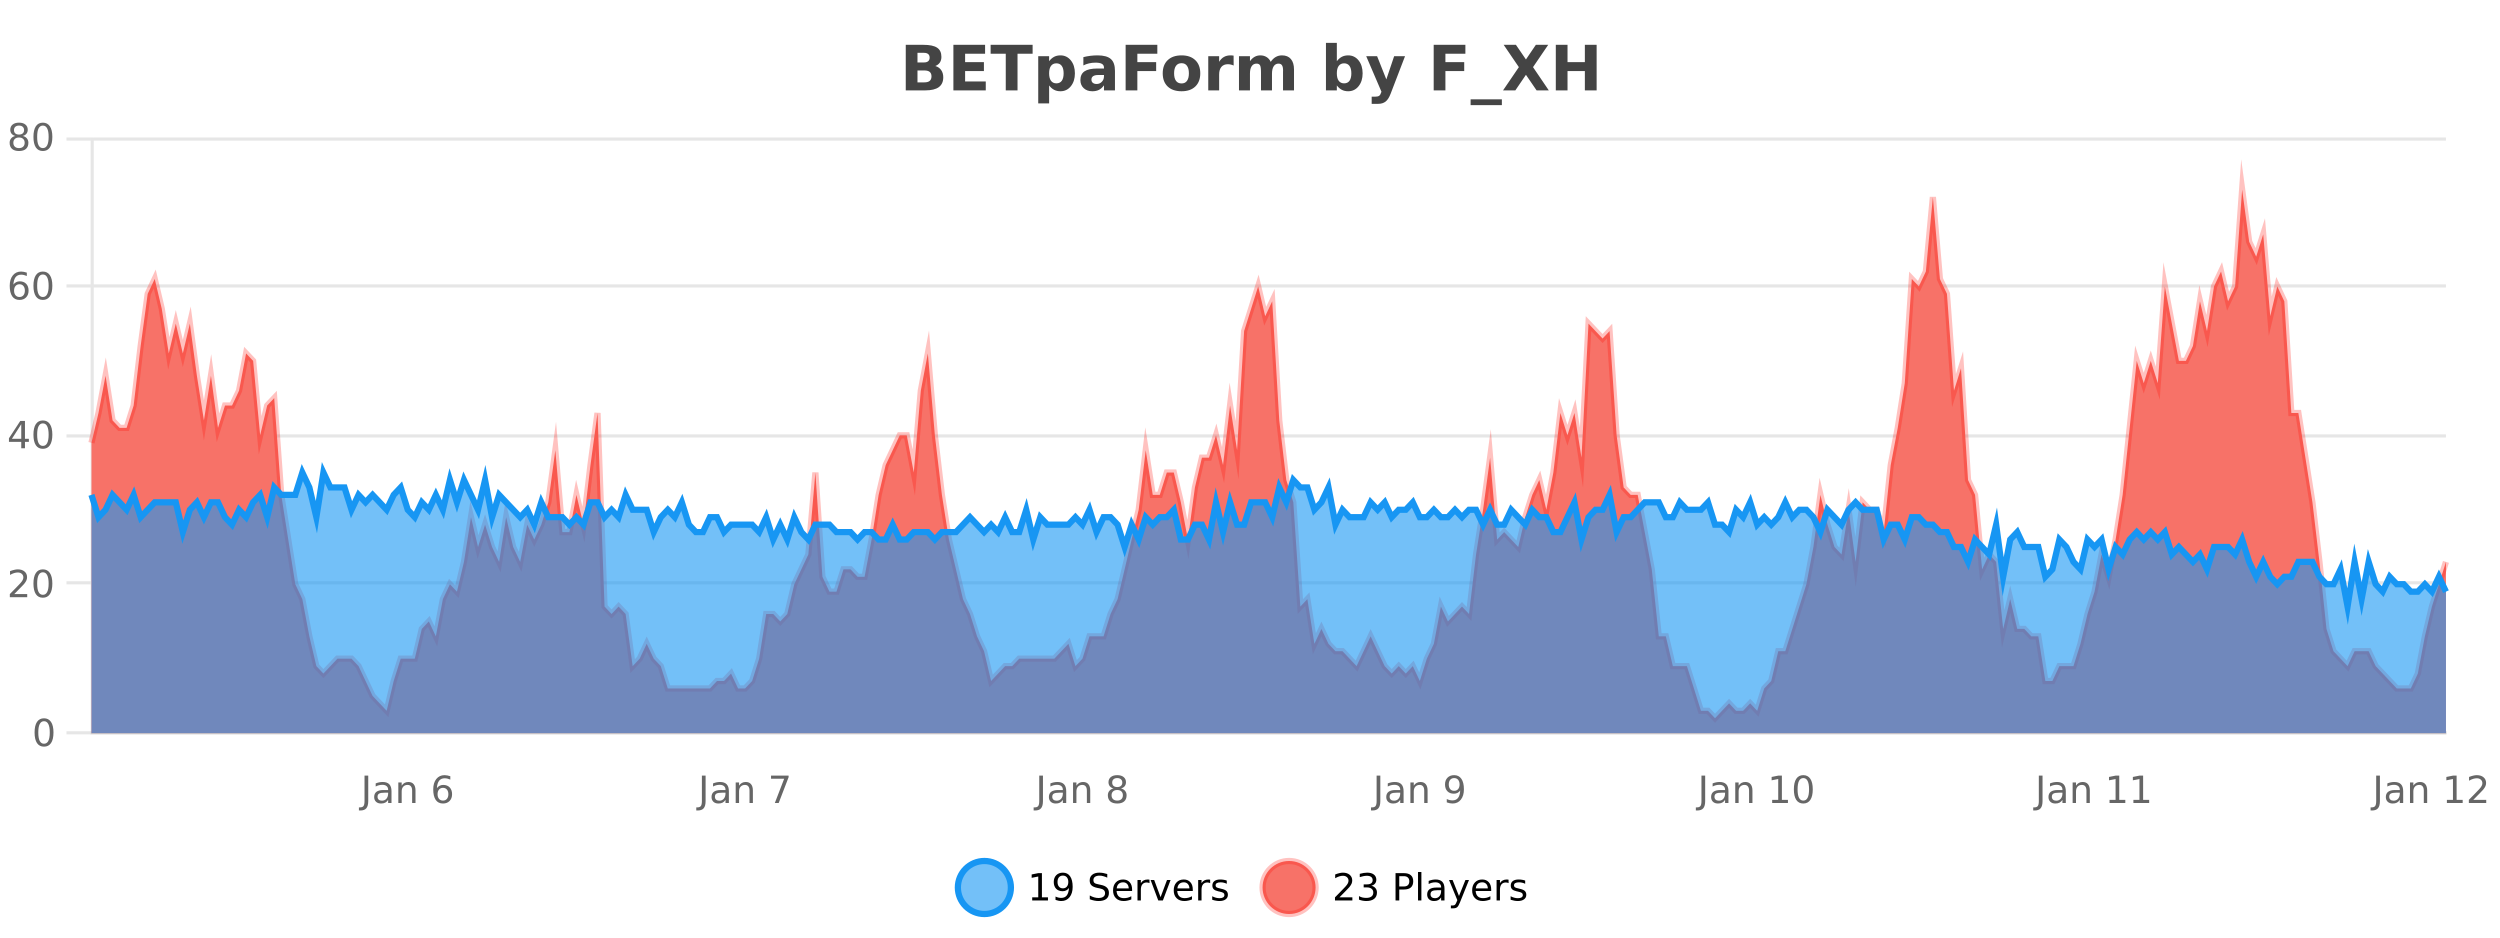
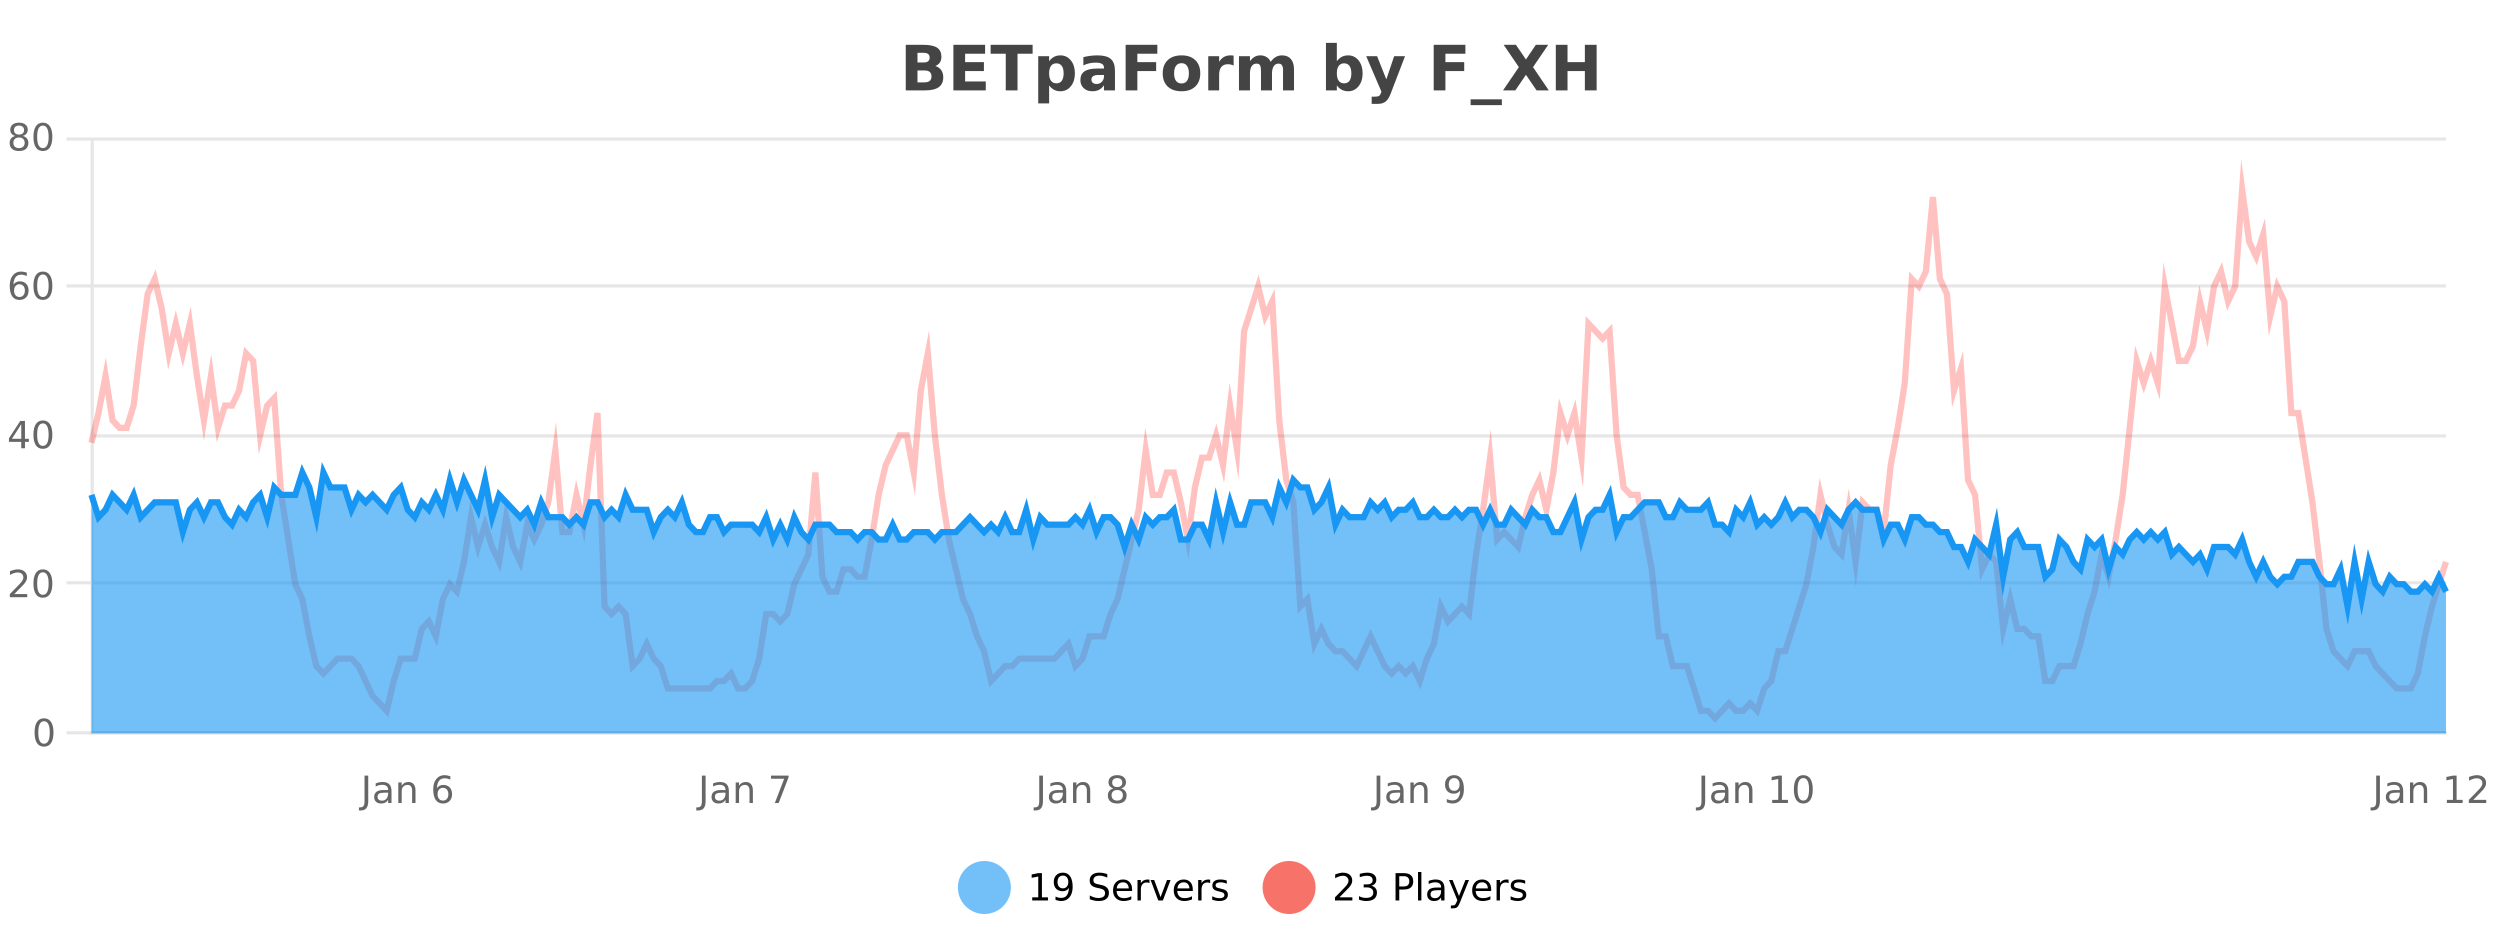
<svg xmlns="http://www.w3.org/2000/svg" width="800pt" height="300pt" viewBox="0 0 800 300" version="1.1">
  <defs>
    <clipPath id="clip1">
      <path d="M 278 263 L 352 263 L 352 300 L 278 300 Z M 278 263 " />
    </clipPath>
    <clipPath id="clip2">
-       <path d="M 375 263 L 450 263 L 450 300 L 375 300 Z M 375 263 " />
-     </clipPath>
+       </clipPath>
    <clipPath id="clip3">
      <path d="M 29.27 60 L 782.707 60 L 782.707 234.602 L 29.27 234.602 Z M 29.27 60 " />
    </clipPath>
    <clipPath id="clip4">
      <path d="M 28.27 43 L 783.707 43 L 783.707 235.602 L 28.27 235.602 Z M 28.27 43 " />
    </clipPath>
    <clipPath id="clip5">
      <path d="M 29.27 151 L 782.707 151 L 782.707 234.602 L 29.27 234.602 Z M 29.27 151 " />
    </clipPath>
    <clipPath id="clip6">
      <path d="M 28.27 122 L 783.707 122 L 783.707 223 L 28.27 223 Z M 28.27 122 " />
    </clipPath>
  </defs>
  <g id="surface298121">
    <rect x="0" y="0" width="800" height="300" style="fill:rgb(100%,100%,100%);fill-opacity:1;stroke:none;" />
    <path style="fill:none;stroke-width:1;stroke-linecap:butt;stroke-linejoin:miter;stroke:rgb(0%,0%,0%);stroke-opacity:0.098;stroke-miterlimit:10;" d="M 30 234.5 L 782.707 234.5 " />
    <path style="fill:none;stroke-width:1;stroke-linecap:butt;stroke-linejoin:miter;stroke:rgb(0%,0%,0%);stroke-opacity:0.098;stroke-miterlimit:10;" d="M 21.27 234.5 L 29 234.5 " />
    <path style="fill:none;stroke-width:1;stroke-linecap:butt;stroke-linejoin:miter;stroke:rgb(0%,0%,0%);stroke-opacity:0.098;stroke-miterlimit:10;" d="M 30 186.5 L 782.707 186.5 " />
    <path style="fill:none;stroke-width:1;stroke-linecap:butt;stroke-linejoin:miter;stroke:rgb(0%,0%,0%);stroke-opacity:0.098;stroke-miterlimit:10;" d="M 21.27 186.5 L 29 186.5 " />
    <path style="fill:none;stroke-width:1;stroke-linecap:butt;stroke-linejoin:miter;stroke:rgb(0%,0%,0%);stroke-opacity:0.098;stroke-miterlimit:10;" d="M 30 139.5 L 782.707 139.5 " />
-     <path style="fill:none;stroke-width:1;stroke-linecap:butt;stroke-linejoin:miter;stroke:rgb(0%,0%,0%);stroke-opacity:0.098;stroke-miterlimit:10;" d="M 21.27 139.5 L 29 139.5 " />
    <path style="fill:none;stroke-width:1;stroke-linecap:butt;stroke-linejoin:miter;stroke:rgb(0%,0%,0%);stroke-opacity:0.098;stroke-miterlimit:10;" d="M 30 91.5 L 782.707 91.5 " />
    <path style="fill:none;stroke-width:1;stroke-linecap:butt;stroke-linejoin:miter;stroke:rgb(0%,0%,0%);stroke-opacity:0.098;stroke-miterlimit:10;" d="M 21.27 91.5 L 29 91.5 " />
    <path style="fill:none;stroke-width:1;stroke-linecap:butt;stroke-linejoin:miter;stroke:rgb(0%,0%,0%);stroke-opacity:0.098;stroke-miterlimit:10;" d="M 30 44.5 L 782.707 44.5 " />
    <path style="fill:none;stroke-width:1;stroke-linecap:butt;stroke-linejoin:miter;stroke:rgb(0%,0%,0%);stroke-opacity:0.098;stroke-miterlimit:10;" d="M 21.27 44.5 L 29 44.5 " />
    <path style=" stroke:none;fill-rule:nonzero;fill:rgb(9.02%,58.824%,95.294%);fill-opacity:0.6;" d="M 323.488 284 C 323.488 288.688 319.688 292.484 315.004 292.484 C 310.316 292.484 306.52 288.688 306.52 284 C 306.52 279.312 310.316 275.516 315.004 275.516 C 319.688 275.516 323.488 279.312 323.488 284 Z M 323.488 284 " />
    <g clip-path="url(#clip1)" clip-rule="nonzero">
-       <path style="fill:none;stroke-width:2;stroke-linecap:butt;stroke-linejoin:miter;stroke:rgb(9.02%,58.824%,95.294%);stroke-opacity:1;stroke-miterlimit:10;" d="M 323.488 284 C 323.488 288.688 319.688 292.484 315.004 292.484 C 310.316 292.484 306.52 288.688 306.52 284 C 306.52 279.312 310.316 275.516 315.004 275.516 C 319.688 275.516 323.488 279.312 323.488 284 Z M 323.488 284 " />
-     </g>
+       </g>
    <path style=" stroke:none;fill-rule:nonzero;fill:rgb(0%,0%,0%);fill-opacity:1;" d="M 330.305 287.156 L 332.242 287.156 L 332.242 280.484 L 330.133 280.906 L 330.133 279.828 L 332.227 279.406 L 333.414 279.406 L 333.414 287.156 L 335.352 287.156 L 335.352 288.156 L 330.305 288.156 Z M 337.766 287.969 L 337.766 286.891 C 338.066 287.039 338.367 287.148 338.672 287.219 C 338.973 287.293 339.273 287.328 339.578 287.328 C 340.359 287.328 340.953 287.07 341.359 286.547 C 341.773 286.016 342.008 285.215 342.062 284.141 C 341.844 284.484 341.555 284.746 341.203 284.922 C 340.859 285.102 340.473 285.188 340.047 285.188 C 339.172 285.188 338.477 284.93 337.969 284.406 C 337.457 283.875 337.203 283.148 337.203 282.219 C 337.203 281.324 337.469 280.605 338 280.062 C 338.531 279.523 339.238 279.25 340.125 279.25 C 341.133 279.25 341.906 279.641 342.438 280.422 C 342.977 281.195 343.25 282.32 343.25 283.797 C 343.25 285.172 342.922 286.273 342.266 287.094 C 341.609 287.918 340.727 288.328 339.625 288.328 C 339.32 288.328 339.02 288.297 338.719 288.234 C 338.414 288.18 338.098 288.094 337.766 287.969 Z M 340.125 284.266 C 340.656 284.266 341.078 284.086 341.391 283.719 C 341.703 283.355 341.859 282.855 341.859 282.219 C 341.859 281.594 341.703 281.102 341.391 280.734 C 341.078 280.371 340.656 280.188 340.125 280.188 C 339.594 280.188 339.172 280.371 338.859 280.734 C 338.555 281.102 338.406 281.594 338.406 282.219 C 338.406 282.855 338.555 283.355 338.859 283.719 C 339.172 284.086 339.594 284.266 340.125 284.266 Z M 354.324 279.688 L 354.324 280.844 C 353.875 280.637 353.449 280.48 353.043 280.375 C 352.645 280.262 352.266 280.203 351.902 280.203 C 351.254 280.203 350.754 280.328 350.402 280.578 C 350.059 280.828 349.887 281.188 349.887 281.656 C 349.887 282.043 350 282.336 350.23 282.531 C 350.457 282.73 350.902 282.887 351.559 283 L 352.262 283.156 C 353.145 283.324 353.797 283.621 354.215 284.047 C 354.641 284.465 354.855 285.027 354.855 285.734 C 354.855 286.59 354.566 287.234 353.996 287.672 C 353.434 288.109 352.598 288.328 351.496 288.328 C 351.09 288.328 350.652 288.281 350.184 288.188 C 349.715 288.094 349.23 287.953 348.73 287.766 L 348.73 286.547 C 349.207 286.82 349.676 287.023 350.137 287.156 C 350.605 287.293 351.059 287.359 351.496 287.359 C 352.172 287.359 352.691 287.23 353.059 286.969 C 353.434 286.699 353.621 286.32 353.621 285.828 C 353.621 285.402 353.484 285.07 353.215 284.828 C 352.953 284.578 352.52 284.398 351.918 284.281 L 351.199 284.141 C 350.312 283.965 349.672 283.688 349.277 283.312 C 348.891 282.938 348.699 282.418 348.699 281.75 C 348.699 280.969 348.969 280.359 349.512 279.922 C 350.051 279.477 350.801 279.25 351.762 279.25 C 352.176 279.25 352.594 279.289 353.012 279.359 C 353.438 279.434 353.875 279.543 354.324 279.688 Z M 362.27 284.609 L 362.27 285.125 L 357.301 285.125 C 357.352 285.875 357.574 286.445 357.973 286.828 C 358.379 287.215 358.934 287.406 359.645 287.406 C 360.059 287.406 360.461 287.359 360.848 287.266 C 361.242 287.164 361.633 287.008 362.02 286.797 L 362.02 287.828 C 361.621 287.984 361.223 288.105 360.816 288.188 C 360.41 288.281 359.996 288.328 359.582 288.328 C 358.539 288.328 357.711 288.027 357.098 287.422 C 356.48 286.809 356.176 285.98 356.176 284.938 C 356.176 283.867 356.465 283.016 357.051 282.391 C 357.633 281.758 358.414 281.438 359.395 281.438 C 360.277 281.438 360.977 281.727 361.488 282.297 C 362.008 282.859 362.27 283.633 362.27 284.609 Z M 361.191 284.281 C 361.18 283.699 361.012 283.23 360.691 282.875 C 360.367 282.523 359.941 282.344 359.41 282.344 C 358.805 282.344 358.32 282.516 357.957 282.859 C 357.602 283.203 357.398 283.684 357.348 284.297 Z M 367.84 282.594 C 367.715 282.531 367.578 282.484 367.434 282.453 C 367.297 282.414 367.141 282.391 366.965 282.391 C 366.359 282.391 365.891 282.59 365.559 282.984 C 365.234 283.383 365.074 283.953 365.074 284.703 L 365.074 288.156 L 363.996 288.156 L 363.996 281.594 L 365.074 281.594 L 365.074 282.609 C 365.301 282.215 365.598 281.922 365.965 281.734 C 366.328 281.539 366.77 281.438 367.293 281.438 C 367.363 281.438 367.441 281.445 367.527 281.453 C 367.621 281.465 367.719 281.48 367.824 281.5 Z M 368.195 281.594 L 369.336 281.594 L 371.383 287.094 L 373.445 281.594 L 374.586 281.594 L 372.117 288.156 L 370.648 288.156 Z M 381.688 284.609 L 381.688 285.125 L 376.719 285.125 C 376.77 285.875 376.992 286.445 377.391 286.828 C 377.797 287.215 378.352 287.406 379.062 287.406 C 379.477 287.406 379.879 287.359 380.266 287.266 C 380.66 287.164 381.051 287.008 381.438 286.797 L 381.438 287.828 C 381.039 287.984 380.641 288.105 380.234 288.188 C 379.828 288.281 379.414 288.328 379 288.328 C 377.957 288.328 377.129 288.027 376.516 287.422 C 375.898 286.809 375.594 285.98 375.594 284.938 C 375.594 283.867 375.883 283.016 376.469 282.391 C 377.051 281.758 377.832 281.438 378.812 281.438 C 379.695 281.438 380.395 281.727 380.906 282.297 C 381.426 282.859 381.688 283.633 381.688 284.609 Z M 380.609 284.281 C 380.598 283.699 380.43 283.23 380.109 282.875 C 379.785 282.523 379.359 282.344 378.828 282.344 C 378.223 282.344 377.738 282.516 377.375 282.859 C 377.02 283.203 376.816 283.684 376.766 284.297 Z M 387.258 282.594 C 387.133 282.531 386.996 282.484 386.852 282.453 C 386.715 282.414 386.559 282.391 386.383 282.391 C 385.777 282.391 385.309 282.59 384.977 282.984 C 384.652 283.383 384.492 283.953 384.492 284.703 L 384.492 288.156 L 383.414 288.156 L 383.414 281.594 L 384.492 281.594 L 384.492 282.609 C 384.719 282.215 385.016 281.922 385.383 281.734 C 385.746 281.539 386.188 281.438 386.711 281.438 C 386.781 281.438 386.859 281.445 386.945 281.453 C 387.039 281.465 387.137 281.48 387.242 281.5 Z M 392.566 281.781 L 392.566 282.812 C 392.262 282.656 391.945 282.543 391.613 282.469 C 391.289 282.387 390.949 282.344 390.598 282.344 C 390.066 282.344 389.664 282.43 389.395 282.594 C 389.121 282.75 388.988 282.996 388.988 283.328 C 388.988 283.578 389.082 283.777 389.27 283.922 C 389.465 284.059 389.855 284.188 390.441 284.312 L 390.801 284.406 C 391.57 284.562 392.117 284.793 392.441 285.094 C 392.762 285.398 392.926 285.812 392.926 286.344 C 392.926 286.961 392.68 287.445 392.191 287.797 C 391.711 288.152 391.051 288.328 390.207 288.328 C 389.852 288.328 389.48 288.289 389.098 288.219 C 388.723 288.156 388.324 288.059 387.91 287.922 L 387.91 286.797 C 388.305 287.008 388.695 287.164 389.082 287.266 C 389.465 287.371 389.852 287.422 390.238 287.422 C 390.738 287.422 391.121 287.34 391.395 287.172 C 391.676 286.996 391.816 286.746 391.816 286.422 C 391.816 286.133 391.715 285.906 391.52 285.75 C 391.32 285.594 390.887 285.445 390.223 285.297 L 389.848 285.219 C 389.18 285.074 388.695 284.855 388.395 284.562 C 388.102 284.273 387.957 283.875 387.957 283.375 C 387.957 282.75 388.176 282.273 388.613 281.938 C 389.051 281.605 389.668 281.438 390.473 281.438 C 390.867 281.438 391.242 281.469 391.598 281.531 C 391.949 281.586 392.273 281.668 392.566 281.781 Z M 325.004 277.016 " />
    <path style=" stroke:none;fill-rule:nonzero;fill:rgb(96.863%,44.706%,40.784%);fill-opacity:1;" d="M 420.988 284 C 420.988 288.688 417.191 292.484 412.504 292.484 C 407.82 292.484 404.02 288.688 404.02 284 C 404.02 279.312 407.82 275.516 412.504 275.516 C 417.191 275.516 420.988 279.312 420.988 284 Z M 420.988 284 " />
    <g clip-path="url(#clip2)" clip-rule="nonzero">
      <path style="fill:none;stroke-width:2;stroke-linecap:butt;stroke-linejoin:miter;stroke:rgb(100%,4.706%,0%);stroke-opacity:0.247;stroke-miterlimit:10;" d="M 420.988 284 C 420.988 288.688 417.191 292.484 412.504 292.484 C 407.82 292.484 404.02 288.688 404.02 284 C 404.02 279.312 407.82 275.516 412.504 275.516 C 417.191 275.516 420.988 279.312 420.988 284 Z M 420.988 284 " />
    </g>
    <path style=" stroke:none;fill-rule:nonzero;fill:rgb(0%,0%,0%);fill-opacity:1;" d="M 428.617 287.156 L 432.758 287.156 L 432.758 288.156 L 427.195 288.156 L 427.195 287.156 C 427.641 286.699 428.25 286.078 429.023 285.297 C 429.805 284.508 430.293 283.996 430.492 283.766 C 430.875 283.352 431.141 282.996 431.289 282.703 C 431.445 282.402 431.523 282.109 431.523 281.828 C 431.523 281.359 431.355 280.98 431.023 280.688 C 430.699 280.398 430.277 280.25 429.758 280.25 C 429.383 280.25 428.984 280.312 428.57 280.438 C 428.164 280.562 427.727 280.762 427.258 281.031 L 427.258 279.828 C 427.734 279.641 428.18 279.5 428.586 279.406 C 429 279.305 429.383 279.25 429.727 279.25 C 430.633 279.25 431.355 279.48 431.898 279.938 C 432.438 280.387 432.711 280.992 432.711 281.75 C 432.711 282.105 432.641 282.445 432.508 282.766 C 432.371 283.09 432.125 283.469 431.773 283.906 C 431.668 284.023 431.355 284.352 430.836 284.891 C 430.312 285.434 429.574 286.188 428.617 287.156 Z M 438.828 283.438 C 439.391 283.562 439.828 283.82 440.141 284.203 C 440.461 284.578 440.625 285.047 440.625 285.609 C 440.625 286.477 440.328 287.148 439.734 287.625 C 439.141 288.094 438.297 288.328 437.203 288.328 C 436.836 288.328 436.457 288.289 436.062 288.219 C 435.676 288.148 435.281 288.039 434.875 287.891 L 434.875 286.75 C 435.195 286.938 435.551 287.086 435.938 287.188 C 436.332 287.281 436.742 287.328 437.172 287.328 C 437.91 287.328 438.473 287.184 438.859 286.891 C 439.254 286.602 439.453 286.172 439.453 285.609 C 439.453 285.102 439.27 284.699 438.906 284.406 C 438.539 284.117 438.039 283.969 437.406 283.969 L 436.375 283.969 L 436.375 283 L 437.453 283 C 438.023 283 438.469 282.887 438.781 282.656 C 439.094 282.418 439.25 282.078 439.25 281.641 C 439.25 281.195 439.086 280.852 438.766 280.609 C 438.453 280.371 438 280.25 437.406 280.25 C 437.07 280.25 436.719 280.289 436.344 280.359 C 435.977 280.422 435.57 280.527 435.125 280.672 L 435.125 279.625 C 435.582 279.5 436.004 279.406 436.391 279.344 C 436.785 279.281 437.156 279.25 437.5 279.25 C 438.406 279.25 439.117 279.453 439.641 279.859 C 440.16 280.266 440.422 280.82 440.422 281.516 C 440.422 282.008 440.281 282.418 440 282.75 C 439.727 283.086 439.336 283.312 438.828 283.438 Z M 447.762 280.375 L 447.762 283.672 L 449.246 283.672 C 449.797 283.672 450.223 283.531 450.527 283.25 C 450.828 282.961 450.98 282.547 450.98 282.016 C 450.98 281.496 450.828 281.094 450.527 280.812 C 450.223 280.523 449.797 280.375 449.246 280.375 Z M 446.574 279.406 L 449.246 279.406 C 450.234 279.406 450.98 279.633 451.48 280.078 C 451.98 280.516 452.23 281.164 452.23 282.016 C 452.23 282.883 451.98 283.539 451.48 283.984 C 450.98 284.422 450.234 284.641 449.246 284.641 L 447.762 284.641 L 447.762 288.156 L 446.574 288.156 Z M 453.766 279.031 L 454.844 279.031 L 454.844 288.156 L 453.766 288.156 Z M 460.082 284.859 C 459.215 284.859 458.613 284.961 458.27 285.156 C 457.934 285.355 457.77 285.695 457.77 286.172 C 457.77 286.559 457.895 286.867 458.145 287.094 C 458.402 287.312 458.746 287.422 459.176 287.422 C 459.777 287.422 460.258 287.215 460.613 286.797 C 460.977 286.371 461.16 285.805 461.16 285.094 L 461.16 284.859 Z M 462.238 284.406 L 462.238 288.156 L 461.16 288.156 L 461.16 287.156 C 460.91 287.555 460.602 287.852 460.238 288.047 C 459.871 288.234 459.426 288.328 458.895 288.328 C 458.215 288.328 457.68 288.141 457.285 287.766 C 456.887 287.383 456.691 286.875 456.691 286.25 C 456.691 285.512 456.934 284.953 457.426 284.578 C 457.926 284.203 458.664 284.016 459.645 284.016 L 461.16 284.016 L 461.16 283.906 C 461.16 283.406 460.992 283.023 460.66 282.75 C 460.336 282.48 459.883 282.344 459.301 282.344 C 458.926 282.344 458.555 282.391 458.191 282.484 C 457.836 282.578 457.496 282.715 457.176 282.891 L 457.176 281.891 C 457.57 281.734 457.949 281.621 458.316 281.547 C 458.691 281.477 459.055 281.438 459.41 281.438 C 460.355 281.438 461.066 281.684 461.535 282.172 C 462.004 282.664 462.238 283.406 462.238 284.406 Z M 467.188 288.766 C 466.883 289.547 466.586 290.055 466.297 290.297 C 466.004 290.535 465.617 290.656 465.141 290.656 L 464.281 290.656 L 464.281 289.75 L 464.906 289.75 C 465.207 289.75 465.438 289.676 465.594 289.531 C 465.758 289.395 465.941 289.066 466.141 288.547 L 466.344 288.047 L 463.688 281.594 L 464.828 281.594 L 466.875 286.719 L 468.938 281.594 L 470.078 281.594 Z M 477.18 284.609 L 477.18 285.125 L 472.211 285.125 C 472.262 285.875 472.484 286.445 472.883 286.828 C 473.289 287.215 473.844 287.406 474.555 287.406 C 474.969 287.406 475.371 287.359 475.758 287.266 C 476.152 287.164 476.543 287.008 476.93 286.797 L 476.93 287.828 C 476.531 287.984 476.133 288.105 475.727 288.188 C 475.32 288.281 474.906 288.328 474.492 288.328 C 473.449 288.328 472.621 288.027 472.008 287.422 C 471.391 286.809 471.086 285.98 471.086 284.938 C 471.086 283.867 471.375 283.016 471.961 282.391 C 472.543 281.758 473.324 281.438 474.305 281.438 C 475.188 281.438 475.887 281.727 476.398 282.297 C 476.918 282.859 477.18 283.633 477.18 284.609 Z M 476.102 284.281 C 476.09 283.699 475.922 283.23 475.602 282.875 C 475.277 282.523 474.852 282.344 474.32 282.344 C 473.715 282.344 473.23 282.516 472.867 282.859 C 472.512 283.203 472.309 283.684 472.258 284.297 Z M 482.75 282.594 C 482.625 282.531 482.488 282.484 482.344 282.453 C 482.207 282.414 482.051 282.391 481.875 282.391 C 481.27 282.391 480.801 282.59 480.469 282.984 C 480.145 283.383 479.984 283.953 479.984 284.703 L 479.984 288.156 L 478.906 288.156 L 478.906 281.594 L 479.984 281.594 L 479.984 282.609 C 480.211 282.215 480.508 281.922 480.875 281.734 C 481.238 281.539 481.68 281.438 482.203 281.438 C 482.273 281.438 482.352 281.445 482.438 281.453 C 482.531 281.465 482.629 281.48 482.734 281.5 Z M 488.055 281.781 L 488.055 282.812 C 487.75 282.656 487.434 282.543 487.102 282.469 C 486.777 282.387 486.438 282.344 486.086 282.344 C 485.555 282.344 485.152 282.43 484.883 282.594 C 484.609 282.75 484.477 282.996 484.477 283.328 C 484.477 283.578 484.57 283.777 484.758 283.922 C 484.953 284.059 485.344 284.188 485.93 284.312 L 486.289 284.406 C 487.059 284.562 487.605 284.793 487.93 285.094 C 488.25 285.398 488.414 285.812 488.414 286.344 C 488.414 286.961 488.168 287.445 487.68 287.797 C 487.199 288.152 486.539 288.328 485.695 288.328 C 485.34 288.328 484.969 288.289 484.586 288.219 C 484.211 288.156 483.812 288.059 483.398 287.922 L 483.398 286.797 C 483.793 287.008 484.184 287.164 484.57 287.266 C 484.953 287.371 485.34 287.422 485.727 287.422 C 486.227 287.422 486.609 287.34 486.883 287.172 C 487.164 286.996 487.305 286.746 487.305 286.422 C 487.305 286.133 487.203 285.906 487.008 285.75 C 486.809 285.594 486.375 285.445 485.711 285.297 L 485.336 285.219 C 484.668 285.074 484.184 284.855 483.883 284.562 C 483.59 284.273 483.445 283.875 483.445 283.375 C 483.445 282.75 483.664 282.273 484.102 281.938 C 484.539 281.605 485.156 281.438 485.961 281.438 C 486.355 281.438 486.73 281.469 487.086 281.531 C 487.438 281.586 487.762 281.668 488.055 281.781 Z M 422.504 277.016 " />
    <path style=" stroke:none;fill-rule:nonzero;fill:rgb(26.667%,26.667%,26.667%);fill-opacity:1;" d="M 295.672 19.984 C 296.266 19.984 296.711 19.855 297.016 19.594 C 297.328 19.336 297.484 18.949 297.484 18.438 C 297.484 17.938 297.328 17.559 297.016 17.297 C 296.711 17.039 296.266 16.906 295.672 16.906 L 293.594 16.906 L 293.594 19.984 Z M 295.797 26.359 C 296.555 26.359 297.125 26.203 297.5 25.891 C 297.883 25.57 298.078 25.086 298.078 24.438 C 298.078 23.805 297.891 23.328 297.516 23.016 C 297.141 22.703 296.566 22.547 295.797 22.547 L 293.594 22.547 L 293.594 26.359 Z M 299.297 21.125 C 300.109 21.355 300.734 21.789 301.172 22.422 C 301.617 23.047 301.844 23.82 301.844 24.734 C 301.844 26.141 301.363 27.195 300.406 27.891 C 299.457 28.578 298.016 28.922 296.078 28.922 L 289.844 28.922 L 289.844 14.344 L 295.484 14.344 C 297.504 14.344 298.969 14.652 299.875 15.266 C 300.789 15.871 301.25 16.852 301.25 18.203 C 301.25 18.914 301.082 19.516 300.75 20.016 C 300.414 20.508 299.93 20.875 299.297 21.125 Z M 305.086 14.344 L 315.227 14.344 L 315.227 17.188 L 308.836 17.188 L 308.836 19.891 L 314.852 19.891 L 314.852 22.734 L 308.836 22.734 L 308.836 26.078 L 315.445 26.078 L 315.445 28.922 L 305.086 28.922 Z M 317 14.344 L 330.438 14.344 L 330.438 17.188 L 325.609 17.188 L 325.609 28.922 L 321.844 28.922 L 321.844 17.188 L 317 17.188 Z M 335.719 27.344 L 335.719 33.078 L 332.234 33.078 L 332.234 17.984 L 335.719 17.984 L 335.719 19.578 C 336.207 18.945 336.742 18.477 337.328 18.172 C 337.91 17.871 338.582 17.719 339.344 17.719 C 340.695 17.719 341.805 18.258 342.672 19.328 C 343.535 20.402 343.969 21.781 343.969 23.469 C 343.969 25.148 343.535 26.523 342.672 27.594 C 341.805 28.668 340.695 29.203 339.344 29.203 C 338.582 29.203 337.91 29.051 337.328 28.75 C 336.742 28.449 336.207 27.98 335.719 27.344 Z M 338.047 20.266 C 337.297 20.266 336.719 20.543 336.312 21.094 C 335.914 21.637 335.719 22.43 335.719 23.469 C 335.719 24.5 335.914 25.293 336.312 25.844 C 336.719 26.398 337.297 26.672 338.047 26.672 C 338.797 26.672 339.367 26.402 339.766 25.859 C 340.16 25.309 340.359 24.512 340.359 23.469 C 340.359 22.43 340.16 21.637 339.766 21.094 C 339.367 20.543 338.797 20.266 338.047 20.266 Z M 351.445 24 C 350.715 24 350.168 24.125 349.805 24.375 C 349.438 24.617 349.258 24.98 349.258 25.469 C 349.258 25.906 349.402 26.25 349.695 26.5 C 349.996 26.75 350.406 26.875 350.93 26.875 C 351.586 26.875 352.137 26.641 352.586 26.172 C 353.043 25.703 353.273 25.117 353.273 24.406 L 353.273 24 Z M 356.789 22.688 L 356.789 28.922 L 353.273 28.922 L 353.273 27.297 C 352.805 27.965 352.273 28.449 351.68 28.75 C 351.094 29.051 350.383 29.203 349.539 29.203 C 348.414 29.203 347.496 28.875 346.789 28.219 C 346.078 27.555 345.727 26.695 345.727 25.641 C 345.727 24.359 346.164 23.422 347.039 22.828 C 347.922 22.227 349.312 21.922 351.211 21.922 L 353.273 21.922 L 353.273 21.641 C 353.273 21.09 353.055 20.688 352.617 20.438 C 352.18 20.18 351.496 20.047 350.57 20.047 C 349.82 20.047 349.121 20.125 348.477 20.281 C 347.828 20.43 347.23 20.648 346.68 20.938 L 346.68 18.281 C 347.43 18.094 348.18 17.953 348.93 17.859 C 349.688 17.766 350.449 17.719 351.211 17.719 C 353.18 17.719 354.602 18.109 355.477 18.891 C 356.352 19.664 356.789 20.93 356.789 22.688 Z M 360.203 14.344 L 370.344 14.344 L 370.344 17.188 L 363.953 17.188 L 363.953 19.891 L 369.969 19.891 L 369.969 22.734 L 363.953 22.734 L 363.953 28.922 L 360.203 28.922 Z M 378.102 20.219 C 377.32 20.219 376.727 20.5 376.32 21.062 C 375.914 21.617 375.711 22.418 375.711 23.469 C 375.711 24.512 375.914 25.312 376.32 25.875 C 376.727 26.43 377.32 26.703 378.102 26.703 C 378.859 26.703 379.438 26.43 379.836 25.875 C 380.242 25.312 380.445 24.512 380.445 23.469 C 380.445 22.418 380.242 21.617 379.836 21.062 C 379.438 20.5 378.859 20.219 378.102 20.219 Z M 378.102 17.719 C 379.977 17.719 381.438 18.23 382.492 19.25 C 383.555 20.262 384.086 21.668 384.086 23.469 C 384.086 25.262 383.555 26.668 382.492 27.688 C 381.438 28.699 379.977 29.203 378.102 29.203 C 376.203 29.203 374.727 28.699 373.664 27.688 C 372.602 26.668 372.07 25.262 372.07 23.469 C 372.07 21.668 372.602 20.262 373.664 19.25 C 374.727 18.23 376.203 17.719 378.102 17.719 Z M 394.766 20.969 C 394.453 20.824 394.145 20.719 393.844 20.656 C 393.539 20.586 393.238 20.547 392.938 20.547 C 392.031 20.547 391.332 20.836 390.844 21.406 C 390.363 21.98 390.125 22.805 390.125 23.875 L 390.125 28.922 L 386.641 28.922 L 386.641 17.984 L 390.125 17.984 L 390.125 19.781 C 390.57 19.062 391.086 18.543 391.672 18.219 C 392.254 17.887 392.953 17.719 393.766 17.719 C 393.891 17.719 394.02 17.727 394.156 17.734 C 394.289 17.746 394.488 17.766 394.75 17.797 Z M 406.629 19.797 C 407.074 19.121 407.602 18.605 408.207 18.25 C 408.82 17.898 409.492 17.719 410.223 17.719 C 411.473 17.719 412.426 18.109 413.082 18.891 C 413.746 19.664 414.082 20.789 414.082 22.266 L 414.082 28.922 L 410.566 28.922 L 410.566 23.219 C 410.566 23.137 410.566 23.047 410.566 22.953 C 410.574 22.859 410.582 22.73 410.582 22.562 C 410.582 21.793 410.465 21.234 410.238 20.891 C 410.008 20.539 409.637 20.359 409.129 20.359 C 408.473 20.359 407.961 20.637 407.598 21.188 C 407.23 21.73 407.043 22.516 407.035 23.547 L 407.035 28.922 L 403.52 28.922 L 403.52 23.219 C 403.52 22.012 403.414 21.234 403.207 20.891 C 402.996 20.539 402.629 20.359 402.098 20.359 C 401.418 20.359 400.898 20.637 400.535 21.188 C 400.168 21.73 399.988 22.516 399.988 23.547 L 399.988 28.922 L 396.473 28.922 L 396.473 17.984 L 399.988 17.984 L 399.988 19.578 C 400.426 18.965 400.918 18.5 401.473 18.188 C 402.023 17.875 402.637 17.719 403.316 17.719 C 404.066 17.719 404.73 17.902 405.316 18.266 C 405.898 18.633 406.336 19.141 406.629 19.797 Z M 430.117 26.672 C 430.867 26.672 431.438 26.402 431.836 25.859 C 432.23 25.309 432.43 24.512 432.43 23.469 C 432.43 22.43 432.23 21.637 431.836 21.094 C 431.438 20.543 430.867 20.266 430.117 20.266 C 429.367 20.266 428.789 20.543 428.383 21.094 C 427.984 21.637 427.789 22.43 427.789 23.469 C 427.789 24.5 427.984 25.293 428.383 25.844 C 428.789 26.398 429.367 26.672 430.117 26.672 Z M 427.789 19.578 C 428.277 18.945 428.812 18.477 429.398 18.172 C 429.98 17.871 430.652 17.719 431.414 17.719 C 432.766 17.719 433.875 18.258 434.742 19.328 C 435.605 20.402 436.039 21.781 436.039 23.469 C 436.039 25.148 435.605 26.523 434.742 27.594 C 433.875 28.668 432.766 29.203 431.414 29.203 C 430.652 29.203 429.98 29.051 429.398 28.75 C 428.812 28.449 428.277 27.98 427.789 27.344 L 427.789 28.922 L 424.305 28.922 L 424.305 13.719 L 427.789 13.719 Z M 437.188 17.984 L 440.672 17.984 L 443.625 25.406 L 446.125 17.984 L 449.609 17.984 L 445.016 29.953 C 444.555 31.172 444.016 32.02 443.391 32.5 C 442.773 32.988 441.969 33.234 440.969 33.234 L 438.938 33.234 L 438.938 30.938 L 440.031 30.938 C 440.625 30.938 441.055 30.844 441.328 30.656 C 441.598 30.469 441.805 30.129 441.953 29.641 L 442.062 29.344 Z M 458.781 14.344 L 468.922 14.344 L 468.922 17.188 L 462.531 17.188 L 462.531 19.891 L 468.547 19.891 L 468.547 22.734 L 462.531 22.734 L 462.531 28.922 L 458.781 28.922 Z M 480.598 31.781 L 480.598 33.641 L 470.598 33.641 L 470.598 31.781 Z M 490.566 21.484 L 495.613 28.922 L 491.707 28.922 L 488.301 23.938 L 484.91 28.922 L 480.973 28.922 L 486.035 21.484 L 481.176 14.344 L 485.098 14.344 L 488.301 19.031 L 491.473 14.344 L 495.426 14.344 Z M 497.859 14.344 L 501.609 14.344 L 501.609 19.891 L 507.156 19.891 L 507.156 14.344 L 510.922 14.344 L 510.922 28.922 L 507.156 28.922 L 507.156 22.734 L 501.609 22.734 L 501.609 28.922 L 497.859 28.922 Z M 288 10.359 " />
    <path style="fill:none;stroke-width:1;stroke-linecap:butt;stroke-linejoin:miter;stroke:rgb(0%,0%,0%);stroke-opacity:0.098;stroke-miterlimit:10;" d="M 29 234.5 L 783 234.5 " />
    <path style=" stroke:none;fill-rule:nonzero;fill:rgb(40%,40%,40%);fill-opacity:1;" d="M 116.648 248.203 L 117.836 248.203 L 117.836 256.344 C 117.836 257.395 117.633 258.16 117.227 258.641 C 116.828 259.117 116.188 259.359 115.305 259.359 L 114.852 259.359 L 114.852 258.359 L 115.227 258.359 C 115.746 258.359 116.109 258.211 116.32 257.922 C 116.539 257.629 116.648 257.102 116.648 256.344 Z M 123.125 253.656 C 122.258 253.656 121.656 253.758 121.312 253.953 C 120.977 254.152 120.812 254.492 120.812 254.969 C 120.812 255.355 120.938 255.664 121.188 255.891 C 121.445 256.109 121.789 256.219 122.219 256.219 C 122.82 256.219 123.301 256.012 123.656 255.594 C 124.02 255.168 124.203 254.602 124.203 253.891 L 124.203 253.656 Z M 125.281 253.203 L 125.281 256.953 L 124.203 256.953 L 124.203 255.953 C 123.953 256.352 123.645 256.648 123.281 256.844 C 122.914 257.031 122.469 257.125 121.938 257.125 C 121.258 257.125 120.723 256.938 120.328 256.562 C 119.93 256.18 119.734 255.672 119.734 255.047 C 119.734 254.309 119.977 253.75 120.469 253.375 C 120.969 253 121.707 252.812 122.688 252.812 L 124.203 252.812 L 124.203 252.703 C 124.203 252.203 124.035 251.82 123.703 251.547 C 123.379 251.277 122.926 251.141 122.344 251.141 C 121.969 251.141 121.598 251.188 121.234 251.281 C 120.879 251.375 120.539 251.512 120.219 251.688 L 120.219 250.688 C 120.613 250.531 120.992 250.418 121.359 250.344 C 121.734 250.273 122.098 250.234 122.453 250.234 C 123.398 250.234 124.109 250.48 124.578 250.969 C 125.047 251.461 125.281 252.203 125.281 253.203 Z M 132.961 252.984 L 132.961 256.953 L 131.883 256.953 L 131.883 253.031 C 131.883 252.406 131.758 251.945 131.508 251.641 C 131.266 251.328 130.906 251.172 130.43 251.172 C 129.844 251.172 129.383 251.359 129.039 251.734 C 128.703 252.102 128.539 252.605 128.539 253.25 L 128.539 256.953 L 127.461 256.953 L 127.461 250.391 L 128.539 250.391 L 128.539 251.406 C 128.797 251.012 129.102 250.719 129.445 250.531 C 129.797 250.336 130.203 250.234 130.664 250.234 C 131.414 250.234 131.98 250.469 132.367 250.938 C 132.762 251.398 132.961 252.078 132.961 252.984 Z M 141.758 252.109 C 141.227 252.109 140.805 252.293 140.492 252.656 C 140.18 253.023 140.023 253.516 140.023 254.141 C 140.023 254.777 140.18 255.277 140.492 255.641 C 140.805 256.008 141.227 256.188 141.758 256.188 C 142.289 256.188 142.703 256.008 143.008 255.641 C 143.32 255.277 143.477 254.777 143.477 254.141 C 143.477 253.516 143.32 253.023 143.008 252.656 C 142.703 252.293 142.289 252.109 141.758 252.109 Z M 144.102 248.391 L 144.102 249.469 C 143.797 249.336 143.496 249.23 143.195 249.156 C 142.891 249.086 142.594 249.047 142.305 249.047 C 141.523 249.047 140.922 249.312 140.508 249.844 C 140.102 250.367 139.867 251.156 139.805 252.219 C 140.031 251.887 140.32 251.633 140.664 251.453 C 141.016 251.266 141.402 251.172 141.82 251.172 C 142.695 251.172 143.387 251.438 143.898 251.969 C 144.406 252.5 144.664 253.227 144.664 254.141 C 144.664 255.047 144.398 255.773 143.867 256.312 C 143.336 256.855 142.633 257.125 141.758 257.125 C 140.734 257.125 139.961 256.742 139.43 255.969 C 138.898 255.188 138.633 254.062 138.633 252.594 C 138.633 251.211 138.961 250.105 139.617 249.281 C 140.273 248.461 141.152 248.047 142.258 248.047 C 142.547 248.047 142.844 248.078 143.148 248.141 C 143.449 248.195 143.766 248.277 144.102 248.391 Z M 115.477 245.816 " />
    <path style=" stroke:none;fill-rule:nonzero;fill:rgb(40%,40%,40%);fill-opacity:1;" d="M 224.605 248.203 L 225.793 248.203 L 225.793 256.344 C 225.793 257.395 225.59 258.16 225.184 258.641 C 224.785 259.117 224.145 259.359 223.262 259.359 L 222.809 259.359 L 222.809 258.359 L 223.184 258.359 C 223.703 258.359 224.066 258.211 224.277 257.922 C 224.496 257.629 224.605 257.102 224.605 256.344 Z M 231.082 253.656 C 230.215 253.656 229.613 253.758 229.27 253.953 C 228.934 254.152 228.77 254.492 228.77 254.969 C 228.77 255.355 228.895 255.664 229.145 255.891 C 229.402 256.109 229.746 256.219 230.176 256.219 C 230.777 256.219 231.258 256.012 231.613 255.594 C 231.977 255.168 232.16 254.602 232.16 253.891 L 232.16 253.656 Z M 233.238 253.203 L 233.238 256.953 L 232.16 256.953 L 232.16 255.953 C 231.91 256.352 231.602 256.648 231.238 256.844 C 230.871 257.031 230.426 257.125 229.895 257.125 C 229.215 257.125 228.68 256.938 228.285 256.562 C 227.887 256.18 227.691 255.672 227.691 255.047 C 227.691 254.309 227.934 253.75 228.426 253.375 C 228.926 253 229.664 252.812 230.645 252.812 L 232.16 252.812 L 232.16 252.703 C 232.16 252.203 231.992 251.82 231.66 251.547 C 231.336 251.277 230.883 251.141 230.301 251.141 C 229.926 251.141 229.555 251.188 229.191 251.281 C 228.836 251.375 228.496 251.512 228.176 251.688 L 228.176 250.688 C 228.57 250.531 228.949 250.418 229.316 250.344 C 229.691 250.273 230.055 250.234 230.41 250.234 C 231.355 250.234 232.066 250.48 232.535 250.969 C 233.004 251.461 233.238 252.203 233.238 253.203 Z M 240.922 252.984 L 240.922 256.953 L 239.844 256.953 L 239.844 253.031 C 239.844 252.406 239.719 251.945 239.469 251.641 C 239.227 251.328 238.867 251.172 238.391 251.172 C 237.805 251.172 237.344 251.359 237 251.734 C 236.664 252.102 236.5 252.605 236.5 253.25 L 236.5 256.953 L 235.422 256.953 L 235.422 250.391 L 236.5 250.391 L 236.5 251.406 C 236.758 251.012 237.062 250.719 237.406 250.531 C 237.758 250.336 238.164 250.234 238.625 250.234 C 239.375 250.234 239.941 250.469 240.328 250.938 C 240.723 251.398 240.922 252.078 240.922 252.984 Z M 246.73 248.203 L 252.355 248.203 L 252.355 248.703 L 249.184 256.953 L 247.949 256.953 L 250.934 249.203 L 246.73 249.203 Z M 223.434 245.816 " />
    <path style=" stroke:none;fill-rule:nonzero;fill:rgb(40%,40%,40%);fill-opacity:1;" d="M 332.559 248.203 L 333.746 248.203 L 333.746 256.344 C 333.746 257.395 333.543 258.16 333.137 258.641 C 332.738 259.117 332.098 259.359 331.215 259.359 L 330.762 259.359 L 330.762 258.359 L 331.137 258.359 C 331.656 258.359 332.02 258.211 332.23 257.922 C 332.449 257.629 332.559 257.102 332.559 256.344 Z M 339.035 253.656 C 338.168 253.656 337.566 253.758 337.223 253.953 C 336.887 254.152 336.723 254.492 336.723 254.969 C 336.723 255.355 336.848 255.664 337.098 255.891 C 337.355 256.109 337.699 256.219 338.129 256.219 C 338.73 256.219 339.211 256.012 339.566 255.594 C 339.93 255.168 340.113 254.602 340.113 253.891 L 340.113 253.656 Z M 341.191 253.203 L 341.191 256.953 L 340.113 256.953 L 340.113 255.953 C 339.863 256.352 339.555 256.648 339.191 256.844 C 338.824 257.031 338.379 257.125 337.848 257.125 C 337.168 257.125 336.633 256.938 336.238 256.562 C 335.84 256.18 335.645 255.672 335.645 255.047 C 335.645 254.309 335.887 253.75 336.379 253.375 C 336.879 253 337.617 252.812 338.598 252.812 L 340.113 252.812 L 340.113 252.703 C 340.113 252.203 339.945 251.82 339.613 251.547 C 339.289 251.277 338.836 251.141 338.254 251.141 C 337.879 251.141 337.508 251.188 337.145 251.281 C 336.789 251.375 336.449 251.512 336.129 251.688 L 336.129 250.688 C 336.523 250.531 336.902 250.418 337.27 250.344 C 337.645 250.273 338.008 250.234 338.363 250.234 C 339.309 250.234 340.02 250.48 340.488 250.969 C 340.957 251.461 341.191 252.203 341.191 253.203 Z M 348.875 252.984 L 348.875 256.953 L 347.797 256.953 L 347.797 253.031 C 347.797 252.406 347.672 251.945 347.422 251.641 C 347.18 251.328 346.82 251.172 346.344 251.172 C 345.758 251.172 345.297 251.359 344.953 251.734 C 344.617 252.102 344.453 252.605 344.453 253.25 L 344.453 256.953 L 343.375 256.953 L 343.375 250.391 L 344.453 250.391 L 344.453 251.406 C 344.711 251.012 345.016 250.719 345.359 250.531 C 345.711 250.336 346.117 250.234 346.578 250.234 C 347.328 250.234 347.895 250.469 348.281 250.938 C 348.676 251.398 348.875 252.078 348.875 252.984 Z M 357.512 252.797 C 356.949 252.797 356.504 252.949 356.184 253.25 C 355.859 253.555 355.699 253.965 355.699 254.484 C 355.699 255.016 355.859 255.434 356.184 255.734 C 356.504 256.039 356.949 256.188 357.512 256.188 C 358.074 256.188 358.516 256.039 358.84 255.734 C 359.16 255.434 359.324 255.016 359.324 254.484 C 359.324 253.965 359.16 253.555 358.84 253.25 C 358.527 252.949 358.082 252.797 357.512 252.797 Z M 356.324 252.297 C 355.824 252.172 355.426 251.938 355.137 251.594 C 354.855 251.242 354.715 250.812 354.715 250.312 C 354.715 249.617 354.965 249.062 355.465 248.656 C 355.965 248.25 356.645 248.047 357.512 248.047 C 358.387 248.047 359.066 248.25 359.559 248.656 C 360.059 249.062 360.309 249.617 360.309 250.312 C 360.309 250.812 360.168 251.242 359.887 251.594 C 359.605 251.938 359.207 252.172 358.699 252.297 C 359.27 252.434 359.715 252.695 360.027 253.078 C 360.348 253.465 360.512 253.934 360.512 254.484 C 360.512 255.34 360.25 255.996 359.73 256.453 C 359.219 256.902 358.48 257.125 357.512 257.125 C 356.551 257.125 355.812 256.902 355.293 256.453 C 354.77 255.996 354.512 255.34 354.512 254.484 C 354.512 253.934 354.672 253.465 354.996 253.078 C 355.316 252.695 355.762 252.434 356.324 252.297 Z M 355.902 250.422 C 355.902 250.883 356.043 251.234 356.324 251.484 C 356.605 251.734 357 251.859 357.512 251.859 C 358.02 251.859 358.418 251.734 358.699 251.484 C 358.988 251.234 359.137 250.883 359.137 250.422 C 359.137 249.977 358.988 249.625 358.699 249.375 C 358.418 249.117 358.02 248.984 357.512 248.984 C 357 248.984 356.605 249.117 356.324 249.375 C 356.043 249.625 355.902 249.977 355.902 250.422 Z M 331.387 245.816 " />
    <path style=" stroke:none;fill-rule:nonzero;fill:rgb(40%,40%,40%);fill-opacity:1;" d="M 440.516 248.203 L 441.703 248.203 L 441.703 256.344 C 441.703 257.395 441.5 258.16 441.094 258.641 C 440.695 259.117 440.055 259.359 439.172 259.359 L 438.719 259.359 L 438.719 258.359 L 439.094 258.359 C 439.613 258.359 439.977 258.211 440.188 257.922 C 440.406 257.629 440.516 257.102 440.516 256.344 Z M 446.992 253.656 C 446.125 253.656 445.523 253.758 445.18 253.953 C 444.844 254.152 444.68 254.492 444.68 254.969 C 444.68 255.355 444.805 255.664 445.055 255.891 C 445.312 256.109 445.656 256.219 446.086 256.219 C 446.688 256.219 447.168 256.012 447.523 255.594 C 447.887 255.168 448.07 254.602 448.07 253.891 L 448.07 253.656 Z M 449.148 253.203 L 449.148 256.953 L 448.07 256.953 L 448.07 255.953 C 447.82 256.352 447.512 256.648 447.148 256.844 C 446.781 257.031 446.336 257.125 445.805 257.125 C 445.125 257.125 444.59 256.938 444.195 256.562 C 443.797 256.18 443.602 255.672 443.602 255.047 C 443.602 254.309 443.844 253.75 444.336 253.375 C 444.836 253 445.574 252.812 446.555 252.812 L 448.07 252.812 L 448.07 252.703 C 448.07 252.203 447.902 251.82 447.57 251.547 C 447.246 251.277 446.793 251.141 446.211 251.141 C 445.836 251.141 445.465 251.188 445.102 251.281 C 444.746 251.375 444.406 251.512 444.086 251.688 L 444.086 250.688 C 444.48 250.531 444.859 250.418 445.227 250.344 C 445.602 250.273 445.965 250.234 446.32 250.234 C 447.266 250.234 447.977 250.48 448.445 250.969 C 448.914 251.461 449.148 252.203 449.148 253.203 Z M 456.828 252.984 L 456.828 256.953 L 455.75 256.953 L 455.75 253.031 C 455.75 252.406 455.625 251.945 455.375 251.641 C 455.133 251.328 454.773 251.172 454.297 251.172 C 453.711 251.172 453.25 251.359 452.906 251.734 C 452.57 252.102 452.406 252.605 452.406 253.25 L 452.406 256.953 L 451.328 256.953 L 451.328 250.391 L 452.406 250.391 L 452.406 251.406 C 452.664 251.012 452.969 250.719 453.312 250.531 C 453.664 250.336 454.07 250.234 454.531 250.234 C 455.281 250.234 455.848 250.469 456.234 250.938 C 456.629 251.398 456.828 252.078 456.828 252.984 Z M 462.969 256.766 L 462.969 255.688 C 463.27 255.836 463.57 255.945 463.875 256.016 C 464.176 256.09 464.477 256.125 464.781 256.125 C 465.562 256.125 466.156 255.867 466.562 255.344 C 466.977 254.812 467.211 254.012 467.266 252.938 C 467.047 253.281 466.758 253.543 466.406 253.719 C 466.062 253.898 465.676 253.984 465.25 253.984 C 464.375 253.984 463.68 253.727 463.172 253.203 C 462.66 252.672 462.406 251.945 462.406 251.016 C 462.406 250.121 462.672 249.402 463.203 248.859 C 463.734 248.32 464.441 248.047 465.328 248.047 C 466.336 248.047 467.109 248.438 467.641 249.219 C 468.18 249.992 468.453 251.117 468.453 252.594 C 468.453 253.969 468.125 255.07 467.469 255.891 C 466.812 256.715 465.93 257.125 464.828 257.125 C 464.523 257.125 464.223 257.094 463.922 257.031 C 463.617 256.977 463.301 256.891 462.969 256.766 Z M 465.328 253.062 C 465.859 253.062 466.281 252.883 466.594 252.516 C 466.906 252.152 467.062 251.652 467.062 251.016 C 467.062 250.391 466.906 249.898 466.594 249.531 C 466.281 249.168 465.859 248.984 465.328 248.984 C 464.797 248.984 464.375 249.168 464.062 249.531 C 463.758 249.898 463.609 250.391 463.609 251.016 C 463.609 251.652 463.758 252.152 464.062 252.516 C 464.375 252.883 464.797 253.062 465.328 253.062 Z M 439.344 245.816 " />
    <path style=" stroke:none;fill-rule:nonzero;fill:rgb(40%,40%,40%);fill-opacity:1;" d="M 544.469 248.203 L 545.656 248.203 L 545.656 256.344 C 545.656 257.395 545.453 258.16 545.047 258.641 C 544.648 259.117 544.008 259.359 543.125 259.359 L 542.672 259.359 L 542.672 258.359 L 543.047 258.359 C 543.566 258.359 543.93 258.211 544.141 257.922 C 544.359 257.629 544.469 257.102 544.469 256.344 Z M 550.945 253.656 C 550.078 253.656 549.477 253.758 549.133 253.953 C 548.797 254.152 548.633 254.492 548.633 254.969 C 548.633 255.355 548.758 255.664 549.008 255.891 C 549.266 256.109 549.609 256.219 550.039 256.219 C 550.641 256.219 551.121 256.012 551.477 255.594 C 551.84 255.168 552.023 254.602 552.023 253.891 L 552.023 253.656 Z M 553.102 253.203 L 553.102 256.953 L 552.023 256.953 L 552.023 255.953 C 551.773 256.352 551.465 256.648 551.102 256.844 C 550.734 257.031 550.289 257.125 549.758 257.125 C 549.078 257.125 548.543 256.938 548.148 256.562 C 547.75 256.18 547.555 255.672 547.555 255.047 C 547.555 254.309 547.797 253.75 548.289 253.375 C 548.789 253 549.527 252.812 550.508 252.812 L 552.023 252.812 L 552.023 252.703 C 552.023 252.203 551.855 251.82 551.523 251.547 C 551.199 251.277 550.746 251.141 550.164 251.141 C 549.789 251.141 549.418 251.188 549.055 251.281 C 548.699 251.375 548.359 251.512 548.039 251.688 L 548.039 250.688 C 548.434 250.531 548.812 250.418 549.18 250.344 C 549.555 250.273 549.918 250.234 550.273 250.234 C 551.219 250.234 551.93 250.48 552.398 250.969 C 552.867 251.461 553.102 252.203 553.102 253.203 Z M 560.781 252.984 L 560.781 256.953 L 559.703 256.953 L 559.703 253.031 C 559.703 252.406 559.578 251.945 559.328 251.641 C 559.086 251.328 558.727 251.172 558.25 251.172 C 557.664 251.172 557.203 251.359 556.859 251.734 C 556.523 252.102 556.359 252.605 556.359 253.25 L 556.359 256.953 L 555.281 256.953 L 555.281 250.391 L 556.359 250.391 L 556.359 251.406 C 556.617 251.012 556.922 250.719 557.266 250.531 C 557.617 250.336 558.023 250.234 558.484 250.234 C 559.234 250.234 559.801 250.469 560.188 250.938 C 560.582 251.398 560.781 252.078 560.781 252.984 Z M 567.094 255.953 L 569.031 255.953 L 569.031 249.281 L 566.922 249.703 L 566.922 248.625 L 569.016 248.203 L 570.203 248.203 L 570.203 255.953 L 572.141 255.953 L 572.141 256.953 L 567.094 256.953 Z M 577.055 248.984 C 576.449 248.984 575.992 249.289 575.68 249.891 C 575.375 250.484 575.227 251.387 575.227 252.594 C 575.227 253.793 575.375 254.695 575.68 255.297 C 575.992 255.891 576.449 256.188 577.055 256.188 C 577.668 256.188 578.125 255.891 578.43 255.297 C 578.742 254.695 578.898 253.793 578.898 252.594 C 578.898 251.387 578.742 250.484 578.43 249.891 C 578.125 249.289 577.668 248.984 577.055 248.984 Z M 577.055 248.047 C 578.031 248.047 578.781 248.438 579.305 249.219 C 579.824 249.992 580.086 251.117 580.086 252.594 C 580.086 254.062 579.824 255.188 579.305 255.969 C 578.781 256.742 578.031 257.125 577.055 257.125 C 576.074 257.125 575.324 256.742 574.805 255.969 C 574.293 255.188 574.039 254.062 574.039 252.594 C 574.039 251.117 574.293 249.992 574.805 249.219 C 575.324 248.438 576.074 248.047 577.055 248.047 Z M 543.297 245.816 " />
-     <path style=" stroke:none;fill-rule:nonzero;fill:rgb(40%,40%,40%);fill-opacity:1;" d="M 652.426 248.203 L 653.613 248.203 L 653.613 256.344 C 653.613 257.395 653.41 258.16 653.004 258.641 C 652.605 259.117 651.965 259.359 651.082 259.359 L 650.629 259.359 L 650.629 258.359 L 651.004 258.359 C 651.523 258.359 651.887 258.211 652.098 257.922 C 652.316 257.629 652.426 257.102 652.426 256.344 Z M 658.902 253.656 C 658.035 253.656 657.434 253.758 657.09 253.953 C 656.754 254.152 656.59 254.492 656.59 254.969 C 656.59 255.355 656.715 255.664 656.965 255.891 C 657.223 256.109 657.566 256.219 657.996 256.219 C 658.598 256.219 659.078 256.012 659.434 255.594 C 659.797 255.168 659.98 254.602 659.98 253.891 L 659.98 253.656 Z M 661.059 253.203 L 661.059 256.953 L 659.98 256.953 L 659.98 255.953 C 659.73 256.352 659.422 256.648 659.059 256.844 C 658.691 257.031 658.246 257.125 657.715 257.125 C 657.035 257.125 656.5 256.938 656.105 256.562 C 655.707 256.18 655.512 255.672 655.512 255.047 C 655.512 254.309 655.754 253.75 656.246 253.375 C 656.746 253 657.484 252.812 658.465 252.812 L 659.98 252.812 L 659.98 252.703 C 659.98 252.203 659.812 251.82 659.48 251.547 C 659.156 251.277 658.703 251.141 658.121 251.141 C 657.746 251.141 657.375 251.188 657.012 251.281 C 656.656 251.375 656.316 251.512 655.996 251.688 L 655.996 250.688 C 656.391 250.531 656.77 250.418 657.137 250.344 C 657.512 250.273 657.875 250.234 658.23 250.234 C 659.176 250.234 659.887 250.48 660.355 250.969 C 660.824 251.461 661.059 252.203 661.059 253.203 Z M 668.742 252.984 L 668.742 256.953 L 667.664 256.953 L 667.664 253.031 C 667.664 252.406 667.539 251.945 667.289 251.641 C 667.047 251.328 666.688 251.172 666.211 251.172 C 665.625 251.172 665.164 251.359 664.82 251.734 C 664.484 252.102 664.32 252.605 664.32 253.25 L 664.32 256.953 L 663.242 256.953 L 663.242 250.391 L 664.32 250.391 L 664.32 251.406 C 664.578 251.012 664.883 250.719 665.227 250.531 C 665.578 250.336 665.984 250.234 666.445 250.234 C 667.195 250.234 667.762 250.469 668.148 250.938 C 668.543 251.398 668.742 252.078 668.742 252.984 Z M 675.051 255.953 L 676.988 255.953 L 676.988 249.281 L 674.879 249.703 L 674.879 248.625 L 676.973 248.203 L 678.16 248.203 L 678.16 255.953 L 680.098 255.953 L 680.098 256.953 L 675.051 256.953 Z M 682.688 255.953 L 684.625 255.953 L 684.625 249.281 L 682.516 249.703 L 682.516 248.625 L 684.609 248.203 L 685.797 248.203 L 685.797 255.953 L 687.734 255.953 L 687.734 256.953 L 682.688 256.953 Z M 651.254 245.816 " />
    <path style=" stroke:none;fill-rule:nonzero;fill:rgb(40%,40%,40%);fill-opacity:1;" d="M 760.383 248.203 L 761.57 248.203 L 761.57 256.344 C 761.57 257.395 761.367 258.16 760.961 258.641 C 760.562 259.117 759.922 259.359 759.039 259.359 L 758.586 259.359 L 758.586 258.359 L 758.961 258.359 C 759.48 258.359 759.844 258.211 760.055 257.922 C 760.273 257.629 760.383 257.102 760.383 256.344 Z M 766.859 253.656 C 765.992 253.656 765.391 253.758 765.047 253.953 C 764.711 254.152 764.547 254.492 764.547 254.969 C 764.547 255.355 764.672 255.664 764.922 255.891 C 765.18 256.109 765.523 256.219 765.953 256.219 C 766.555 256.219 767.035 256.012 767.391 255.594 C 767.754 255.168 767.938 254.602 767.938 253.891 L 767.938 253.656 Z M 769.016 253.203 L 769.016 256.953 L 767.938 256.953 L 767.938 255.953 C 767.688 256.352 767.379 256.648 767.016 256.844 C 766.648 257.031 766.203 257.125 765.672 257.125 C 764.992 257.125 764.457 256.938 764.062 256.562 C 763.664 256.18 763.469 255.672 763.469 255.047 C 763.469 254.309 763.711 253.75 764.203 253.375 C 764.703 253 765.441 252.812 766.422 252.812 L 767.938 252.812 L 767.938 252.703 C 767.938 252.203 767.77 251.82 767.438 251.547 C 767.113 251.277 766.66 251.141 766.078 251.141 C 765.703 251.141 765.332 251.188 764.969 251.281 C 764.613 251.375 764.273 251.512 763.953 251.688 L 763.953 250.688 C 764.348 250.531 764.727 250.418 765.094 250.344 C 765.469 250.273 765.832 250.234 766.188 250.234 C 767.133 250.234 767.844 250.48 768.312 250.969 C 768.781 251.461 769.016 252.203 769.016 253.203 Z M 776.695 252.984 L 776.695 256.953 L 775.617 256.953 L 775.617 253.031 C 775.617 252.406 775.492 251.945 775.242 251.641 C 775 251.328 774.641 251.172 774.164 251.172 C 773.578 251.172 773.117 251.359 772.773 251.734 C 772.438 252.102 772.273 252.605 772.273 253.25 L 772.273 256.953 L 771.195 256.953 L 771.195 250.391 L 772.273 250.391 L 772.273 251.406 C 772.531 251.012 772.836 250.719 773.18 250.531 C 773.531 250.336 773.938 250.234 774.398 250.234 C 775.148 250.234 775.715 250.469 776.102 250.938 C 776.496 251.398 776.695 252.078 776.695 252.984 Z M 783.008 255.953 L 784.945 255.953 L 784.945 249.281 L 782.836 249.703 L 782.836 248.625 L 784.93 248.203 L 786.117 248.203 L 786.117 255.953 L 788.055 255.953 L 788.055 256.953 L 783.008 256.953 Z M 791.453 255.953 L 795.594 255.953 L 795.594 256.953 L 790.031 256.953 L 790.031 255.953 C 790.477 255.496 791.086 254.875 791.859 254.094 C 792.641 253.305 793.129 252.793 793.328 252.562 C 793.711 252.148 793.977 251.793 794.125 251.5 C 794.281 251.199 794.359 250.906 794.359 250.625 C 794.359 250.156 794.191 249.777 793.859 249.484 C 793.535 249.195 793.113 249.047 792.594 249.047 C 792.219 249.047 791.82 249.109 791.406 249.234 C 791 249.359 790.562 249.559 790.094 249.828 L 790.094 248.625 C 790.57 248.438 791.016 248.297 791.422 248.203 C 791.836 248.102 792.219 248.047 792.562 248.047 C 793.469 248.047 794.191 248.277 794.734 248.734 C 795.273 249.184 795.547 249.789 795.547 250.547 C 795.547 250.902 795.477 251.242 795.344 251.562 C 795.207 251.887 794.961 252.266 794.609 252.703 C 794.504 252.82 794.191 253.148 793.672 253.688 C 793.148 254.23 792.41 254.984 791.453 255.953 Z M 759.211 245.816 " />
    <path style="fill:none;stroke-width:1;stroke-linecap:butt;stroke-linejoin:miter;stroke:rgb(0%,0%,0%);stroke-opacity:0.098;stroke-miterlimit:10;" d="M 29.5 44 L 29.5 235 " />
    <path style=" stroke:none;fill-rule:nonzero;fill:rgb(40%,40%,40%);fill-opacity:1;" d="M 14.082 230.789 C 13.477 230.789 13.02 231.094 12.707 231.695 C 12.402 232.289 12.254 233.191 12.254 234.398 C 12.254 235.598 12.402 236.5 12.707 237.102 C 13.02 237.695 13.477 237.992 14.082 237.992 C 14.695 237.992 15.152 237.695 15.457 237.102 C 15.77 236.5 15.926 235.598 15.926 234.398 C 15.926 233.191 15.77 232.289 15.457 231.695 C 15.152 231.094 14.695 230.789 14.082 230.789 Z M 14.082 229.852 C 15.059 229.852 15.809 230.242 16.332 231.023 C 16.852 231.797 17.113 232.922 17.113 234.398 C 17.113 235.867 16.852 236.992 16.332 237.773 C 15.809 238.547 15.059 238.93 14.082 238.93 C 13.102 238.93 12.352 238.547 11.832 237.773 C 11.32 236.992 11.066 235.867 11.066 234.398 C 11.066 232.922 11.32 231.797 11.832 231.023 C 12.352 230.242 13.102 229.852 14.082 229.852 Z M 10.27 227.617 " />
    <path style=" stroke:none;fill-rule:nonzero;fill:rgb(40%,40%,40%);fill-opacity:1;" d="M 4.566 190.102 L 8.707 190.102 L 8.707 191.102 L 3.145 191.102 L 3.145 190.102 C 3.59 189.645 4.199 189.023 4.973 188.242 C 5.754 187.453 6.242 186.941 6.441 186.711 C 6.824 186.297 7.09 185.941 7.238 185.648 C 7.395 185.348 7.473 185.055 7.473 184.773 C 7.473 184.305 7.305 183.926 6.973 183.633 C 6.648 183.344 6.227 183.195 5.707 183.195 C 5.332 183.195 4.934 183.258 4.52 183.383 C 4.113 183.508 3.676 183.707 3.207 183.977 L 3.207 182.773 C 3.684 182.586 4.129 182.445 4.535 182.352 C 4.949 182.25 5.332 182.195 5.676 182.195 C 6.582 182.195 7.305 182.426 7.848 182.883 C 8.387 183.332 8.66 183.938 8.66 184.695 C 8.66 185.051 8.59 185.391 8.457 185.711 C 8.32 186.035 8.074 186.414 7.723 186.852 C 7.617 186.969 7.305 187.297 6.785 187.836 C 6.262 188.379 5.523 189.133 4.566 190.102 Z M 13.719 183.133 C 13.113 183.133 12.656 183.438 12.344 184.039 C 12.039 184.633 11.891 185.535 11.891 186.742 C 11.891 187.941 12.039 188.844 12.344 189.445 C 12.656 190.039 13.113 190.336 13.719 190.336 C 14.332 190.336 14.789 190.039 15.094 189.445 C 15.406 188.844 15.562 187.941 15.562 186.742 C 15.562 185.535 15.406 184.633 15.094 184.039 C 14.789 183.438 14.332 183.133 13.719 183.133 Z M 13.719 182.195 C 14.695 182.195 15.445 182.586 15.969 183.367 C 16.488 184.141 16.75 185.266 16.75 186.742 C 16.75 188.211 16.488 189.336 15.969 190.117 C 15.445 190.891 14.695 191.273 13.719 191.273 C 12.738 191.273 11.988 190.891 11.469 190.117 C 10.957 189.336 10.703 188.211 10.703 186.742 C 10.703 185.266 10.957 184.141 11.469 183.367 C 11.988 182.586 12.738 182.195 13.719 182.195 Z M 2.27 179.965 " />
    <path style=" stroke:none;fill-rule:nonzero;fill:rgb(40%,40%,40%);fill-opacity:1;" d="M 6.801 135.734 L 3.816 140.406 L 6.801 140.406 Z M 6.488 134.703 L 7.988 134.703 L 7.988 140.406 L 9.238 140.406 L 9.238 141.391 L 7.988 141.391 L 7.988 143.453 L 6.801 143.453 L 6.801 141.391 L 2.863 141.391 L 2.863 140.25 Z M 13.719 135.484 C 13.113 135.484 12.656 135.789 12.344 136.391 C 12.039 136.984 11.891 137.887 11.891 139.094 C 11.891 140.293 12.039 141.195 12.344 141.797 C 12.656 142.391 13.113 142.688 13.719 142.688 C 14.332 142.688 14.789 142.391 15.094 141.797 C 15.406 141.195 15.562 140.293 15.562 139.094 C 15.562 137.887 15.406 136.984 15.094 136.391 C 14.789 135.789 14.332 135.484 13.719 135.484 Z M 13.719 134.547 C 14.695 134.547 15.445 134.938 15.969 135.719 C 16.488 136.492 16.75 137.617 16.75 139.094 C 16.75 140.562 16.488 141.688 15.969 142.469 C 15.445 143.242 14.695 143.625 13.719 143.625 C 12.738 143.625 11.988 143.242 11.469 142.469 C 10.957 141.688 10.703 140.562 10.703 139.094 C 10.703 137.617 10.957 136.492 11.469 135.719 C 11.988 134.938 12.738 134.547 13.719 134.547 Z M 2.27 132.316 " />
    <path style=" stroke:none;fill-rule:nonzero;fill:rgb(40%,40%,40%);fill-opacity:1;" d="M 6.238 90.961 C 5.707 90.961 5.285 91.145 4.973 91.508 C 4.66 91.875 4.504 92.367 4.504 92.992 C 4.504 93.629 4.66 94.129 4.973 94.492 C 5.285 94.859 5.707 95.039 6.238 95.039 C 6.77 95.039 7.184 94.859 7.488 94.492 C 7.801 94.129 7.957 93.629 7.957 92.992 C 7.957 92.367 7.801 91.875 7.488 91.508 C 7.184 91.145 6.77 90.961 6.238 90.961 Z M 8.582 87.242 L 8.582 88.32 C 8.277 88.188 7.977 88.082 7.676 88.008 C 7.371 87.938 7.074 87.898 6.785 87.898 C 6.004 87.898 5.402 88.164 4.988 88.695 C 4.582 89.219 4.348 90.008 4.285 91.07 C 4.512 90.738 4.801 90.484 5.145 90.305 C 5.496 90.117 5.883 90.023 6.301 90.023 C 7.176 90.023 7.867 90.289 8.379 90.82 C 8.887 91.352 9.145 92.078 9.145 92.992 C 9.145 93.898 8.879 94.625 8.348 95.164 C 7.816 95.707 7.113 95.977 6.238 95.977 C 5.215 95.977 4.441 95.594 3.91 94.82 C 3.379 94.039 3.113 92.914 3.113 91.445 C 3.113 90.062 3.441 88.957 4.098 88.133 C 4.754 87.312 5.633 86.898 6.738 86.898 C 7.027 86.898 7.324 86.93 7.629 86.992 C 7.93 87.047 8.246 87.129 8.582 87.242 Z M 13.719 87.836 C 13.113 87.836 12.656 88.141 12.344 88.742 C 12.039 89.336 11.891 90.238 11.891 91.445 C 11.891 92.645 12.039 93.547 12.344 94.148 C 12.656 94.742 13.113 95.039 13.719 95.039 C 14.332 95.039 14.789 94.742 15.094 94.148 C 15.406 93.547 15.562 92.645 15.562 91.445 C 15.562 90.238 15.406 89.336 15.094 88.742 C 14.789 88.141 14.332 87.836 13.719 87.836 Z M 13.719 86.898 C 14.695 86.898 15.445 87.289 15.969 88.07 C 16.488 88.844 16.75 89.969 16.75 91.445 C 16.75 92.914 16.488 94.039 15.969 94.82 C 15.445 95.594 14.695 95.977 13.719 95.977 C 12.738 95.977 11.988 95.594 11.469 94.82 C 10.957 94.039 10.703 92.914 10.703 91.445 C 10.703 89.969 10.957 88.844 11.469 88.07 C 11.988 87.289 12.738 86.898 13.719 86.898 Z M 2.27 84.664 " />
    <path style=" stroke:none;fill-rule:nonzero;fill:rgb(40%,40%,40%);fill-opacity:1;" d="M 6.082 44 C 5.52 44 5.074 44.152 4.754 44.453 C 4.43 44.758 4.27 45.168 4.27 45.688 C 4.27 46.219 4.43 46.637 4.754 46.938 C 5.074 47.242 5.52 47.391 6.082 47.391 C 6.645 47.391 7.086 47.242 7.41 46.938 C 7.73 46.637 7.895 46.219 7.895 45.688 C 7.895 45.168 7.73 44.758 7.41 44.453 C 7.098 44.152 6.652 44 6.082 44 Z M 4.895 43.5 C 4.395 43.375 3.996 43.141 3.707 42.797 C 3.426 42.445 3.285 42.016 3.285 41.516 C 3.285 40.82 3.535 40.266 4.035 39.859 C 4.535 39.453 5.215 39.25 6.082 39.25 C 6.957 39.25 7.637 39.453 8.129 39.859 C 8.629 40.266 8.879 40.82 8.879 41.516 C 8.879 42.016 8.738 42.445 8.457 42.797 C 8.176 43.141 7.777 43.375 7.27 43.5 C 7.84 43.637 8.285 43.898 8.598 44.281 C 8.918 44.668 9.082 45.137 9.082 45.688 C 9.082 46.543 8.82 47.199 8.301 47.656 C 7.789 48.105 7.051 48.328 6.082 48.328 C 5.121 48.328 4.383 48.105 3.863 47.656 C 3.34 47.199 3.082 46.543 3.082 45.688 C 3.082 45.137 3.242 44.668 3.566 44.281 C 3.887 43.898 4.332 43.637 4.895 43.5 Z M 4.473 41.625 C 4.473 42.086 4.613 42.438 4.895 42.688 C 5.176 42.938 5.57 43.062 6.082 43.062 C 6.59 43.062 6.988 42.938 7.27 42.688 C 7.559 42.438 7.707 42.086 7.707 41.625 C 7.707 41.18 7.559 40.828 7.27 40.578 C 6.988 40.32 6.59 40.188 6.082 40.188 C 5.57 40.188 5.176 40.32 4.895 40.578 C 4.613 40.828 4.473 41.18 4.473 41.625 Z M 13.719 40.188 C 13.113 40.188 12.656 40.492 12.344 41.094 C 12.039 41.688 11.891 42.59 11.891 43.797 C 11.891 44.996 12.039 45.898 12.344 46.5 C 12.656 47.094 13.113 47.391 13.719 47.391 C 14.332 47.391 14.789 47.094 15.094 46.5 C 15.406 45.898 15.562 44.996 15.562 43.797 C 15.562 42.59 15.406 41.688 15.094 41.094 C 14.789 40.492 14.332 40.188 13.719 40.188 Z M 13.719 39.25 C 14.695 39.25 15.445 39.641 15.969 40.422 C 16.488 41.195 16.75 42.32 16.75 43.797 C 16.75 45.266 16.488 46.391 15.969 47.172 C 15.445 47.945 14.695 48.328 13.719 48.328 C 12.738 48.328 11.988 47.945 11.469 47.172 C 10.957 46.391 10.703 45.266 10.703 43.797 C 10.703 42.32 10.957 41.195 11.469 40.422 C 11.988 39.641 12.738 39.25 13.719 39.25 Z M 2.27 37.016 " />
    <g clip-path="url(#clip3)" clip-rule="nonzero">
-       <path style=" stroke:none;fill-rule:nonzero;fill:rgb(96.863%,44.706%,40.784%);fill-opacity:1;" d="M 782.707 179.801 L 780.457 186.949 L 778.211 194.098 L 775.961 203.629 L 773.711 215.539 L 771.461 220.305 L 766.965 220.305 L 760.215 213.156 L 757.969 208.391 L 753.469 208.391 L 751.219 213.156 L 748.973 210.773 L 746.723 208.391 L 744.473 201.246 L 742.223 179.801 L 739.977 160.742 L 737.727 146.449 L 735.477 132.152 L 733.227 132.152 L 730.98 96.414 L 728.73 91.648 L 726.48 101.18 L 724.23 74.973 L 721.98 82.121 L 719.734 77.355 L 717.484 60.676 L 715.234 91.648 L 712.984 96.414 L 710.738 86.887 L 708.488 91.648 L 706.238 105.945 L 703.988 96.414 L 701.742 110.711 L 699.492 115.477 L 697.242 115.477 L 694.992 103.562 L 692.746 91.648 L 690.496 122.621 L 688.246 115.477 L 685.996 122.621 L 683.75 115.477 L 679.25 158.359 L 677 172.656 L 674.75 184.566 L 672.504 177.422 L 670.254 189.332 L 668.004 196.48 L 665.754 206.012 L 663.508 213.156 L 659.008 213.156 L 656.758 217.922 L 654.512 217.922 L 652.262 203.629 L 650.012 203.629 L 647.762 201.246 L 645.516 201.246 L 643.266 191.715 L 641.016 201.246 L 638.766 179.801 L 636.52 177.422 L 634.27 182.184 L 632.02 158.359 L 629.77 153.594 L 627.52 117.859 L 625.273 125.004 L 623.023 94.031 L 620.773 89.266 L 618.523 63.059 L 616.277 86.887 L 614.027 91.648 L 611.777 89.266 L 609.527 122.621 L 607.281 136.918 L 605.031 148.828 L 602.781 170.273 L 600.531 163.125 L 598.285 163.125 L 596.035 160.742 L 593.785 179.801 L 591.535 163.125 L 589.289 177.422 L 587.039 175.039 L 584.789 167.891 L 582.539 158.359 L 580.293 175.039 L 578.043 186.949 L 573.543 201.246 L 571.293 208.391 L 569.047 208.391 L 566.797 217.922 L 564.547 220.305 L 562.297 227.453 L 560.051 225.07 L 557.801 227.453 L 555.551 227.453 L 553.301 225.07 L 551.055 227.453 L 548.805 229.836 L 546.555 227.453 L 544.305 227.453 L 542.059 220.305 L 539.809 213.156 L 535.309 213.156 L 533.062 203.629 L 530.812 203.629 L 528.562 182.184 L 526.312 170.273 L 524.062 158.359 L 521.816 158.359 L 519.566 155.977 L 517.316 139.301 L 515.066 105.945 L 512.82 108.328 L 508.32 103.562 L 506.07 146.449 L 503.824 132.152 L 501.574 139.301 L 499.324 132.152 L 497.074 151.211 L 494.828 163.125 L 492.578 153.594 L 490.328 158.359 L 488.078 165.508 L 485.832 175.039 L 481.332 170.273 L 479.082 172.656 L 476.832 146.449 L 474.586 163.125 L 472.336 177.422 L 470.086 196.48 L 467.836 194.098 L 465.59 196.48 L 463.34 198.863 L 461.09 194.098 L 458.84 206.012 L 456.594 210.773 L 454.344 217.922 L 452.094 213.156 L 449.844 215.539 L 447.598 213.156 L 445.348 215.539 L 443.098 213.156 L 440.848 208.391 L 438.602 203.629 L 436.352 208.391 L 434.102 213.156 L 431.852 210.773 L 429.605 208.391 L 427.355 208.391 L 425.105 206.012 L 422.855 201.246 L 420.605 206.012 L 418.359 191.715 L 416.109 194.098 L 413.859 160.742 L 411.609 153.594 L 409.363 134.535 L 407.113 96.414 L 404.863 101.18 L 402.613 91.648 L 400.367 98.797 L 398.117 105.945 L 395.867 144.066 L 393.617 129.77 L 391.371 148.828 L 389.121 139.301 L 386.871 146.449 L 384.621 146.449 L 382.375 155.977 L 380.125 172.656 L 377.875 160.742 L 375.625 151.211 L 373.375 151.211 L 371.129 158.359 L 368.879 158.359 L 366.629 144.066 L 364.379 163.125 L 362.133 172.656 L 359.883 182.184 L 357.633 191.715 L 355.383 196.48 L 353.137 203.629 L 348.637 203.629 L 346.387 210.773 L 344.141 213.156 L 341.891 206.012 L 339.641 208.391 L 337.391 210.773 L 326.145 210.773 L 323.898 213.156 L 321.648 213.156 L 317.148 217.922 L 314.902 208.391 L 312.652 203.629 L 310.402 196.48 L 308.152 191.715 L 305.906 182.184 L 303.656 172.656 L 301.406 158.359 L 299.156 139.301 L 296.91 113.094 L 294.66 125.004 L 292.41 151.211 L 290.16 139.301 L 287.914 139.301 L 285.664 144.066 L 283.414 148.828 L 281.164 158.359 L 278.914 172.656 L 276.668 184.566 L 274.418 184.566 L 272.168 182.184 L 269.918 182.184 L 267.672 189.332 L 265.422 189.332 L 263.172 184.566 L 260.922 151.211 L 258.676 177.422 L 256.426 182.184 L 254.176 186.949 L 251.926 196.48 L 249.68 198.863 L 247.43 196.48 L 245.18 196.48 L 242.93 210.773 L 240.684 217.922 L 238.434 220.305 L 236.184 220.305 L 233.934 215.539 L 231.688 217.922 L 229.438 217.922 L 227.188 220.305 L 213.691 220.305 L 211.445 213.156 L 209.195 210.773 L 206.945 206.012 L 204.695 210.773 L 202.449 213.156 L 200.199 196.48 L 197.949 194.098 L 195.699 196.48 L 193.453 194.098 L 191.203 132.152 L 188.953 148.828 L 186.703 167.891 L 184.457 158.359 L 182.207 170.273 L 179.957 170.273 L 177.707 144.066 L 175.457 160.742 L 173.211 167.891 L 170.961 172.656 L 168.711 167.891 L 166.461 179.801 L 164.215 175.039 L 161.965 165.508 L 159.715 179.801 L 157.465 175.039 L 155.219 167.891 L 152.969 175.039 L 150.719 165.508 L 148.469 179.801 L 146.223 189.332 L 143.973 186.949 L 141.723 191.715 L 139.473 203.629 L 137.227 198.863 L 134.977 201.246 L 132.727 210.773 L 128.227 210.773 L 125.98 217.922 L 123.73 227.453 L 119.23 222.688 L 116.984 217.922 L 114.734 213.156 L 112.484 210.773 L 107.988 210.773 L 103.488 215.539 L 101.238 213.156 L 98.992 203.629 L 96.742 191.715 L 94.492 186.949 L 92.242 172.656 L 89.996 158.359 L 87.746 127.387 L 85.496 129.77 L 83.246 139.301 L 81 115.477 L 78.75 113.094 L 76.5 125.004 L 74.25 129.77 L 72 129.77 L 69.754 136.918 L 67.504 120.238 L 65.254 134.535 L 63.004 120.238 L 60.758 103.562 L 58.508 113.094 L 56.258 103.562 L 54.008 113.094 L 51.762 98.797 L 49.512 89.266 L 47.262 94.031 L 45.012 110.711 L 42.766 129.77 L 40.516 136.918 L 38.266 136.918 L 36.016 134.535 L 33.77 120.238 L 31.52 132.152 L 29.27 141.684 L 29.27 234.602 L 782.707 234.602 Z M 782.707 179.801 " />
-     </g>
+       </g>
    <g clip-path="url(#clip4)" clip-rule="nonzero">
      <path style="fill:none;stroke-width:2;stroke-linecap:butt;stroke-linejoin:miter;stroke:rgb(100%,4.706%,0%);stroke-opacity:0.247;stroke-miterlimit:10;" d="M 782.707 179.801 L 780.457 186.949 L 778.211 194.098 L 775.961 203.629 L 773.711 215.539 L 771.461 220.305 L 766.965 220.305 L 760.215 213.156 L 757.969 208.391 L 753.469 208.391 L 751.219 213.156 L 748.973 210.773 L 746.723 208.391 L 744.473 201.246 L 742.223 179.801 L 739.977 160.742 L 737.727 146.449 L 735.477 132.152 L 733.227 132.152 L 730.98 96.414 L 728.73 91.648 L 726.48 101.18 L 724.23 74.973 L 721.98 82.121 L 719.734 77.355 L 717.484 60.676 L 715.234 91.648 L 712.984 96.414 L 710.738 86.887 L 708.488 91.648 L 706.238 105.945 L 703.988 96.414 L 701.742 110.711 L 699.492 115.477 L 697.242 115.477 L 694.992 103.562 L 692.746 91.648 L 690.496 122.621 L 688.246 115.477 L 685.996 122.621 L 683.75 115.477 L 679.25 158.359 L 677 172.656 L 674.75 184.566 L 672.504 177.422 L 670.254 189.332 L 668.004 196.48 L 665.754 206.012 L 663.508 213.156 L 659.008 213.156 L 656.758 217.922 L 654.512 217.922 L 652.262 203.629 L 650.012 203.629 L 647.762 201.246 L 645.516 201.246 L 643.266 191.715 L 641.016 201.246 L 638.766 179.801 L 636.52 177.422 L 634.27 182.184 L 632.02 158.359 L 629.77 153.594 L 627.52 117.859 L 625.273 125.004 L 623.023 94.031 L 620.773 89.266 L 618.523 63.059 L 616.277 86.887 L 614.027 91.648 L 611.777 89.266 L 609.527 122.621 L 607.281 136.918 L 605.031 148.828 L 602.781 170.273 L 600.531 163.125 L 598.285 163.125 L 596.035 160.742 L 593.785 179.801 L 591.535 163.125 L 589.289 177.422 L 587.039 175.039 L 584.789 167.891 L 582.539 158.359 L 580.293 175.039 L 578.043 186.949 L 573.543 201.246 L 571.293 208.391 L 569.047 208.391 L 566.797 217.922 L 564.547 220.305 L 562.297 227.453 L 560.051 225.07 L 557.801 227.453 L 555.551 227.453 L 553.301 225.07 L 551.055 227.453 L 548.805 229.836 L 546.555 227.453 L 544.305 227.453 L 542.059 220.305 L 539.809 213.156 L 535.309 213.156 L 533.062 203.629 L 530.812 203.629 L 528.562 182.184 L 526.312 170.273 L 524.062 158.359 L 521.816 158.359 L 519.566 155.977 L 517.316 139.301 L 515.066 105.945 L 512.82 108.328 L 508.32 103.562 L 506.07 146.449 L 503.824 132.152 L 501.574 139.301 L 499.324 132.152 L 497.074 151.211 L 494.828 163.125 L 492.578 153.594 L 490.328 158.359 L 488.078 165.508 L 485.832 175.039 L 481.332 170.273 L 479.082 172.656 L 476.832 146.449 L 474.586 163.125 L 472.336 177.422 L 470.086 196.48 L 467.836 194.098 L 465.59 196.48 L 463.34 198.863 L 461.09 194.098 L 458.84 206.012 L 456.594 210.773 L 454.344 217.922 L 452.094 213.156 L 449.844 215.539 L 447.598 213.156 L 445.348 215.539 L 443.098 213.156 L 440.848 208.391 L 438.602 203.629 L 436.352 208.391 L 434.102 213.156 L 431.852 210.773 L 429.605 208.391 L 427.355 208.391 L 425.105 206.012 L 422.855 201.246 L 420.605 206.012 L 418.359 191.715 L 416.109 194.098 L 413.859 160.742 L 411.609 153.594 L 409.363 134.535 L 407.113 96.414 L 404.863 101.18 L 402.613 91.648 L 400.367 98.797 L 398.117 105.945 L 395.867 144.066 L 393.617 129.77 L 391.371 148.828 L 389.121 139.301 L 386.871 146.449 L 384.621 146.449 L 382.375 155.977 L 380.125 172.656 L 377.875 160.742 L 375.625 151.211 L 373.375 151.211 L 371.129 158.359 L 368.879 158.359 L 366.629 144.066 L 364.379 163.125 L 362.133 172.656 L 359.883 182.184 L 357.633 191.715 L 355.383 196.48 L 353.137 203.629 L 348.637 203.629 L 346.387 210.773 L 344.141 213.156 L 341.891 206.012 L 339.641 208.391 L 337.391 210.773 L 326.145 210.773 L 323.898 213.156 L 321.648 213.156 L 317.148 217.922 L 314.902 208.391 L 312.652 203.629 L 310.402 196.48 L 308.152 191.715 L 305.906 182.184 L 303.656 172.656 L 301.406 158.359 L 299.156 139.301 L 296.91 113.094 L 294.66 125.004 L 292.41 151.211 L 290.16 139.301 L 287.914 139.301 L 285.664 144.066 L 283.414 148.828 L 281.164 158.359 L 278.914 172.656 L 276.668 184.566 L 274.418 184.566 L 272.168 182.184 L 269.918 182.184 L 267.672 189.332 L 265.422 189.332 L 263.172 184.566 L 260.922 151.211 L 258.676 177.422 L 256.426 182.184 L 254.176 186.949 L 251.926 196.48 L 249.68 198.863 L 247.43 196.48 L 245.18 196.48 L 242.93 210.773 L 240.684 217.922 L 238.434 220.305 L 236.184 220.305 L 233.934 215.539 L 231.688 217.922 L 229.438 217.922 L 227.188 220.305 L 213.691 220.305 L 211.445 213.156 L 209.195 210.773 L 206.945 206.012 L 204.695 210.773 L 202.449 213.156 L 200.199 196.48 L 197.949 194.098 L 195.699 196.48 L 193.453 194.098 L 191.203 132.152 L 188.953 148.828 L 186.703 167.891 L 184.457 158.359 L 182.207 170.273 L 179.957 170.273 L 177.707 144.066 L 175.457 160.742 L 173.211 167.891 L 170.961 172.656 L 168.711 167.891 L 166.461 179.801 L 164.215 175.039 L 161.965 165.508 L 159.715 179.801 L 157.465 175.039 L 155.219 167.891 L 152.969 175.039 L 150.719 165.508 L 148.469 179.801 L 146.223 189.332 L 143.973 186.949 L 141.723 191.715 L 139.473 203.629 L 137.227 198.863 L 134.977 201.246 L 132.727 210.773 L 128.227 210.773 L 125.98 217.922 L 123.73 227.453 L 119.23 222.688 L 116.984 217.922 L 114.734 213.156 L 112.484 210.773 L 107.988 210.773 L 103.488 215.539 L 101.238 213.156 L 98.992 203.629 L 96.742 191.715 L 94.492 186.949 L 92.242 172.656 L 89.996 158.359 L 87.746 127.387 L 85.496 129.77 L 83.246 139.301 L 81 115.477 L 78.75 113.094 L 76.5 125.004 L 74.25 129.77 L 72 129.77 L 69.754 136.918 L 67.504 120.238 L 65.254 134.535 L 63.004 120.238 L 60.758 103.562 L 58.508 113.094 L 56.258 103.562 L 54.008 113.094 L 51.762 98.797 L 49.512 89.266 L 47.262 94.031 L 45.012 110.711 L 42.766 129.77 L 40.516 136.918 L 38.266 136.918 L 36.016 134.535 L 33.77 120.238 L 31.52 132.152 L 29.27 141.684 " />
    </g>
    <g clip-path="url(#clip5)" clip-rule="nonzero">
      <path style=" stroke:none;fill-rule:nonzero;fill:rgb(9.02%,58.824%,95.294%);fill-opacity:0.6;" d="M 782.707 189.332 L 780.457 184.566 L 778.211 189.332 L 775.961 186.949 L 773.711 189.332 L 771.461 189.332 L 769.211 186.949 L 766.965 186.949 L 764.715 184.566 L 762.465 189.332 L 760.215 186.949 L 757.969 179.801 L 755.719 191.715 L 753.469 179.801 L 751.219 194.098 L 748.973 182.184 L 746.723 186.949 L 744.473 186.949 L 742.223 184.566 L 739.977 179.801 L 735.477 179.801 L 733.227 184.566 L 730.98 184.566 L 728.73 186.949 L 726.48 184.566 L 724.23 179.801 L 721.98 184.566 L 719.734 179.801 L 717.484 172.656 L 715.234 177.422 L 712.984 175.039 L 708.488 175.039 L 706.238 182.184 L 703.988 177.422 L 701.742 179.801 L 699.492 177.422 L 697.242 175.039 L 694.992 177.422 L 692.746 170.273 L 690.496 172.656 L 688.246 170.273 L 685.996 172.656 L 683.75 170.273 L 681.5 172.656 L 679.25 177.422 L 677 175.039 L 674.75 182.184 L 672.504 172.656 L 670.254 175.039 L 668.004 172.656 L 665.754 182.184 L 663.508 179.801 L 661.258 175.039 L 659.008 172.656 L 656.758 182.184 L 654.512 184.566 L 652.262 175.039 L 647.762 175.039 L 645.516 170.273 L 643.266 172.656 L 641.016 184.566 L 638.766 167.891 L 636.52 177.422 L 632.02 172.656 L 629.77 179.801 L 627.52 175.039 L 625.273 175.039 L 623.023 170.273 L 620.773 170.273 L 618.523 167.891 L 616.277 167.891 L 614.027 165.508 L 611.777 165.508 L 609.527 172.656 L 607.281 167.891 L 605.031 167.891 L 602.781 172.656 L 600.531 163.125 L 596.035 163.125 L 593.785 160.742 L 591.535 163.125 L 589.289 167.891 L 584.789 163.125 L 582.539 170.273 L 580.293 165.508 L 578.043 163.125 L 575.793 163.125 L 573.543 165.508 L 571.293 160.742 L 569.047 165.508 L 566.797 167.891 L 564.547 165.508 L 562.297 167.891 L 560.051 160.742 L 557.801 165.508 L 555.551 163.125 L 553.301 170.273 L 551.055 167.891 L 548.805 167.891 L 546.555 160.742 L 544.305 163.125 L 539.809 163.125 L 537.559 160.742 L 535.309 165.508 L 533.062 165.508 L 530.812 160.742 L 526.312 160.742 L 524.062 163.125 L 521.816 165.508 L 519.566 165.508 L 517.316 170.273 L 515.066 158.359 L 512.82 163.125 L 510.57 163.125 L 508.32 165.508 L 506.07 172.656 L 503.824 160.742 L 499.324 170.273 L 497.074 170.273 L 494.828 165.508 L 492.578 165.508 L 490.328 163.125 L 488.078 167.891 L 485.832 165.508 L 483.582 163.125 L 481.332 167.891 L 479.082 167.891 L 476.832 163.125 L 474.586 167.891 L 472.336 163.125 L 470.086 163.125 L 467.836 165.508 L 465.59 163.125 L 463.34 165.508 L 461.09 165.508 L 458.84 163.125 L 456.594 165.508 L 454.344 165.508 L 452.094 160.742 L 449.844 163.125 L 447.598 163.125 L 445.348 165.508 L 443.098 160.742 L 440.848 163.125 L 438.602 160.742 L 436.352 165.508 L 431.852 165.508 L 429.605 163.125 L 427.355 167.891 L 425.105 155.977 L 422.855 160.742 L 420.605 163.125 L 418.359 155.977 L 416.109 155.977 L 413.859 153.594 L 411.609 160.742 L 409.363 155.977 L 407.113 165.508 L 404.863 160.742 L 400.367 160.742 L 398.117 167.891 L 395.867 167.891 L 393.617 160.742 L 391.371 170.273 L 389.121 160.742 L 386.871 172.656 L 384.621 167.891 L 382.375 167.891 L 380.125 172.656 L 377.875 172.656 L 375.625 163.125 L 373.375 165.508 L 371.129 165.508 L 368.879 167.891 L 366.629 165.508 L 364.379 172.656 L 362.133 167.891 L 359.883 175.039 L 357.633 167.891 L 355.383 165.508 L 353.137 165.508 L 350.887 170.273 L 348.637 163.125 L 346.387 167.891 L 344.141 165.508 L 341.891 167.891 L 335.145 167.891 L 332.895 165.508 L 330.645 172.656 L 328.395 163.125 L 326.145 170.273 L 323.898 170.273 L 321.648 165.508 L 319.398 170.273 L 317.148 167.891 L 314.902 170.273 L 310.402 165.508 L 308.152 167.891 L 305.906 170.273 L 301.406 170.273 L 299.156 172.656 L 296.91 170.273 L 292.41 170.273 L 290.16 172.656 L 287.914 172.656 L 285.664 167.891 L 283.414 172.656 L 281.164 172.656 L 278.914 170.273 L 276.668 170.273 L 274.418 172.656 L 272.168 170.273 L 267.672 170.273 L 265.422 167.891 L 260.922 167.891 L 258.676 172.656 L 256.426 170.273 L 254.176 165.508 L 251.926 172.656 L 249.68 167.891 L 247.43 172.656 L 245.18 165.508 L 242.93 170.273 L 240.684 167.891 L 233.934 167.891 L 231.688 170.273 L 229.438 165.508 L 227.188 165.508 L 224.938 170.273 L 222.688 170.273 L 220.441 167.891 L 218.191 160.742 L 215.941 165.508 L 213.691 163.125 L 211.445 165.508 L 209.195 170.273 L 206.945 163.125 L 202.449 163.125 L 200.199 158.359 L 197.949 165.508 L 195.699 163.125 L 193.453 165.508 L 191.203 160.742 L 188.953 160.742 L 186.703 167.891 L 184.457 165.508 L 182.207 167.891 L 179.957 165.508 L 175.457 165.508 L 173.211 160.742 L 170.961 167.891 L 168.711 163.125 L 166.461 165.508 L 164.215 163.125 L 159.715 158.359 L 157.465 165.508 L 155.219 153.594 L 152.969 163.125 L 148.469 153.594 L 146.223 160.742 L 143.973 153.594 L 141.723 163.125 L 139.473 158.359 L 137.227 163.125 L 134.977 160.742 L 132.727 165.508 L 130.477 163.125 L 128.227 155.977 L 125.98 158.359 L 123.73 163.125 L 119.23 158.359 L 116.984 160.742 L 114.734 158.359 L 112.484 163.125 L 110.234 155.977 L 105.738 155.977 L 103.488 151.211 L 101.238 165.508 L 98.992 155.977 L 96.742 151.211 L 94.492 158.359 L 89.996 158.359 L 87.746 155.977 L 85.496 165.508 L 83.246 158.359 L 81 160.742 L 78.75 165.508 L 76.5 163.125 L 74.25 167.891 L 72 165.508 L 69.754 160.742 L 67.504 160.742 L 65.254 165.508 L 63.004 160.742 L 60.758 163.125 L 58.508 170.273 L 56.258 160.742 L 49.512 160.742 L 45.012 165.508 L 42.766 158.359 L 40.516 163.125 L 36.016 158.359 L 33.77 163.125 L 31.52 165.508 L 29.27 158.359 L 29.27 234.602 L 782.707 234.602 Z M 782.707 189.332 " />
    </g>
    <g clip-path="url(#clip6)" clip-rule="nonzero">
      <path style="fill:none;stroke-width:2;stroke-linecap:butt;stroke-linejoin:miter;stroke:rgb(9.02%,58.824%,95.294%);stroke-opacity:1;stroke-miterlimit:10;" d="M 782.707 189.332 L 780.457 184.566 L 778.211 189.332 L 775.961 186.949 L 773.711 189.332 L 771.461 189.332 L 769.211 186.949 L 766.965 186.949 L 764.715 184.566 L 762.465 189.332 L 760.215 186.949 L 757.969 179.801 L 755.719 191.715 L 753.469 179.801 L 751.219 194.098 L 748.973 182.184 L 746.723 186.949 L 744.473 186.949 L 742.223 184.566 L 739.977 179.801 L 735.477 179.801 L 733.227 184.566 L 730.98 184.566 L 728.73 186.949 L 726.48 184.566 L 724.23 179.801 L 721.98 184.566 L 719.734 179.801 L 717.484 172.656 L 715.234 177.422 L 712.984 175.039 L 708.488 175.039 L 706.238 182.184 L 703.988 177.422 L 701.742 179.801 L 699.492 177.422 L 697.242 175.039 L 694.992 177.422 L 692.746 170.273 L 690.496 172.656 L 688.246 170.273 L 685.996 172.656 L 683.75 170.273 L 681.5 172.656 L 679.25 177.422 L 677 175.039 L 674.75 182.184 L 672.504 172.656 L 670.254 175.039 L 668.004 172.656 L 665.754 182.184 L 663.508 179.801 L 661.258 175.039 L 659.008 172.656 L 656.758 182.184 L 654.512 184.566 L 652.262 175.039 L 647.762 175.039 L 645.516 170.273 L 643.266 172.656 L 641.016 184.566 L 638.766 167.891 L 636.52 177.422 L 632.02 172.656 L 629.77 179.801 L 627.52 175.039 L 625.273 175.039 L 623.023 170.273 L 620.773 170.273 L 618.523 167.891 L 616.277 167.891 L 614.027 165.508 L 611.777 165.508 L 609.527 172.656 L 607.281 167.891 L 605.031 167.891 L 602.781 172.656 L 600.531 163.125 L 596.035 163.125 L 593.785 160.742 L 591.535 163.125 L 589.289 167.891 L 584.789 163.125 L 582.539 170.273 L 580.293 165.508 L 578.043 163.125 L 575.793 163.125 L 573.543 165.508 L 571.293 160.742 L 569.047 165.508 L 566.797 167.891 L 564.547 165.508 L 562.297 167.891 L 560.051 160.742 L 557.801 165.508 L 555.551 163.125 L 553.301 170.273 L 551.055 167.891 L 548.805 167.891 L 546.555 160.742 L 544.305 163.125 L 539.809 163.125 L 537.559 160.742 L 535.309 165.508 L 533.062 165.508 L 530.812 160.742 L 526.312 160.742 L 524.062 163.125 L 521.816 165.508 L 519.566 165.508 L 517.316 170.273 L 515.066 158.359 L 512.82 163.125 L 510.57 163.125 L 508.32 165.508 L 506.07 172.656 L 503.824 160.742 L 499.324 170.273 L 497.074 170.273 L 494.828 165.508 L 492.578 165.508 L 490.328 163.125 L 488.078 167.891 L 485.832 165.508 L 483.582 163.125 L 481.332 167.891 L 479.082 167.891 L 476.832 163.125 L 474.586 167.891 L 472.336 163.125 L 470.086 163.125 L 467.836 165.508 L 465.59 163.125 L 463.34 165.508 L 461.09 165.508 L 458.84 163.125 L 456.594 165.508 L 454.344 165.508 L 452.094 160.742 L 449.844 163.125 L 447.598 163.125 L 445.348 165.508 L 443.098 160.742 L 440.848 163.125 L 438.602 160.742 L 436.352 165.508 L 431.852 165.508 L 429.605 163.125 L 427.355 167.891 L 425.105 155.977 L 422.855 160.742 L 420.605 163.125 L 418.359 155.977 L 416.109 155.977 L 413.859 153.594 L 411.609 160.742 L 409.363 155.977 L 407.113 165.508 L 404.863 160.742 L 400.367 160.742 L 398.117 167.891 L 395.867 167.891 L 393.617 160.742 L 391.371 170.273 L 389.121 160.742 L 386.871 172.656 L 384.621 167.891 L 382.375 167.891 L 380.125 172.656 L 377.875 172.656 L 375.625 163.125 L 373.375 165.508 L 371.129 165.508 L 368.879 167.891 L 366.629 165.508 L 364.379 172.656 L 362.133 167.891 L 359.883 175.039 L 357.633 167.891 L 355.383 165.508 L 353.137 165.508 L 350.887 170.273 L 348.637 163.125 L 346.387 167.891 L 344.141 165.508 L 341.891 167.891 L 335.145 167.891 L 332.895 165.508 L 330.645 172.656 L 328.395 163.125 L 326.145 170.273 L 323.898 170.273 L 321.648 165.508 L 319.398 170.273 L 317.148 167.891 L 314.902 170.273 L 310.402 165.508 L 308.152 167.891 L 305.906 170.273 L 301.406 170.273 L 299.156 172.656 L 296.91 170.273 L 292.41 170.273 L 290.16 172.656 L 287.914 172.656 L 285.664 167.891 L 283.414 172.656 L 281.164 172.656 L 278.914 170.273 L 276.668 170.273 L 274.418 172.656 L 272.168 170.273 L 267.672 170.273 L 265.422 167.891 L 260.922 167.891 L 258.676 172.656 L 256.426 170.273 L 254.176 165.508 L 251.926 172.656 L 249.68 167.891 L 247.43 172.656 L 245.18 165.508 L 242.93 170.273 L 240.684 167.891 L 233.934 167.891 L 231.688 170.273 L 229.438 165.508 L 227.188 165.508 L 224.938 170.273 L 222.688 170.273 L 220.441 167.891 L 218.191 160.742 L 215.941 165.508 L 213.691 163.125 L 211.445 165.508 L 209.195 170.273 L 206.945 163.125 L 202.449 163.125 L 200.199 158.359 L 197.949 165.508 L 195.699 163.125 L 193.453 165.508 L 191.203 160.742 L 188.953 160.742 L 186.703 167.891 L 184.457 165.508 L 182.207 167.891 L 179.957 165.508 L 175.457 165.508 L 173.211 160.742 L 170.961 167.891 L 168.711 163.125 L 166.461 165.508 L 164.215 163.125 L 159.715 158.359 L 157.465 165.508 L 155.219 153.594 L 152.969 163.125 L 148.469 153.594 L 146.223 160.742 L 143.973 153.594 L 141.723 163.125 L 139.473 158.359 L 137.227 163.125 L 134.977 160.742 L 132.727 165.508 L 130.477 163.125 L 128.227 155.977 L 125.98 158.359 L 123.73 163.125 L 119.23 158.359 L 116.984 160.742 L 114.734 158.359 L 112.484 163.125 L 110.234 155.977 L 105.738 155.977 L 103.488 151.211 L 101.238 165.508 L 98.992 155.977 L 96.742 151.211 L 94.492 158.359 L 89.996 158.359 L 87.746 155.977 L 85.496 165.508 L 83.246 158.359 L 81 160.742 L 78.75 165.508 L 76.5 163.125 L 74.25 167.891 L 72 165.508 L 69.754 160.742 L 67.504 160.742 L 65.254 165.508 L 63.004 160.742 L 60.758 163.125 L 58.508 170.273 L 56.258 160.742 L 49.512 160.742 L 45.012 165.508 L 42.766 158.359 L 40.516 163.125 L 36.016 158.359 L 33.77 163.125 L 31.52 165.508 L 29.27 158.359 " />
    </g>
  </g>
</svg>